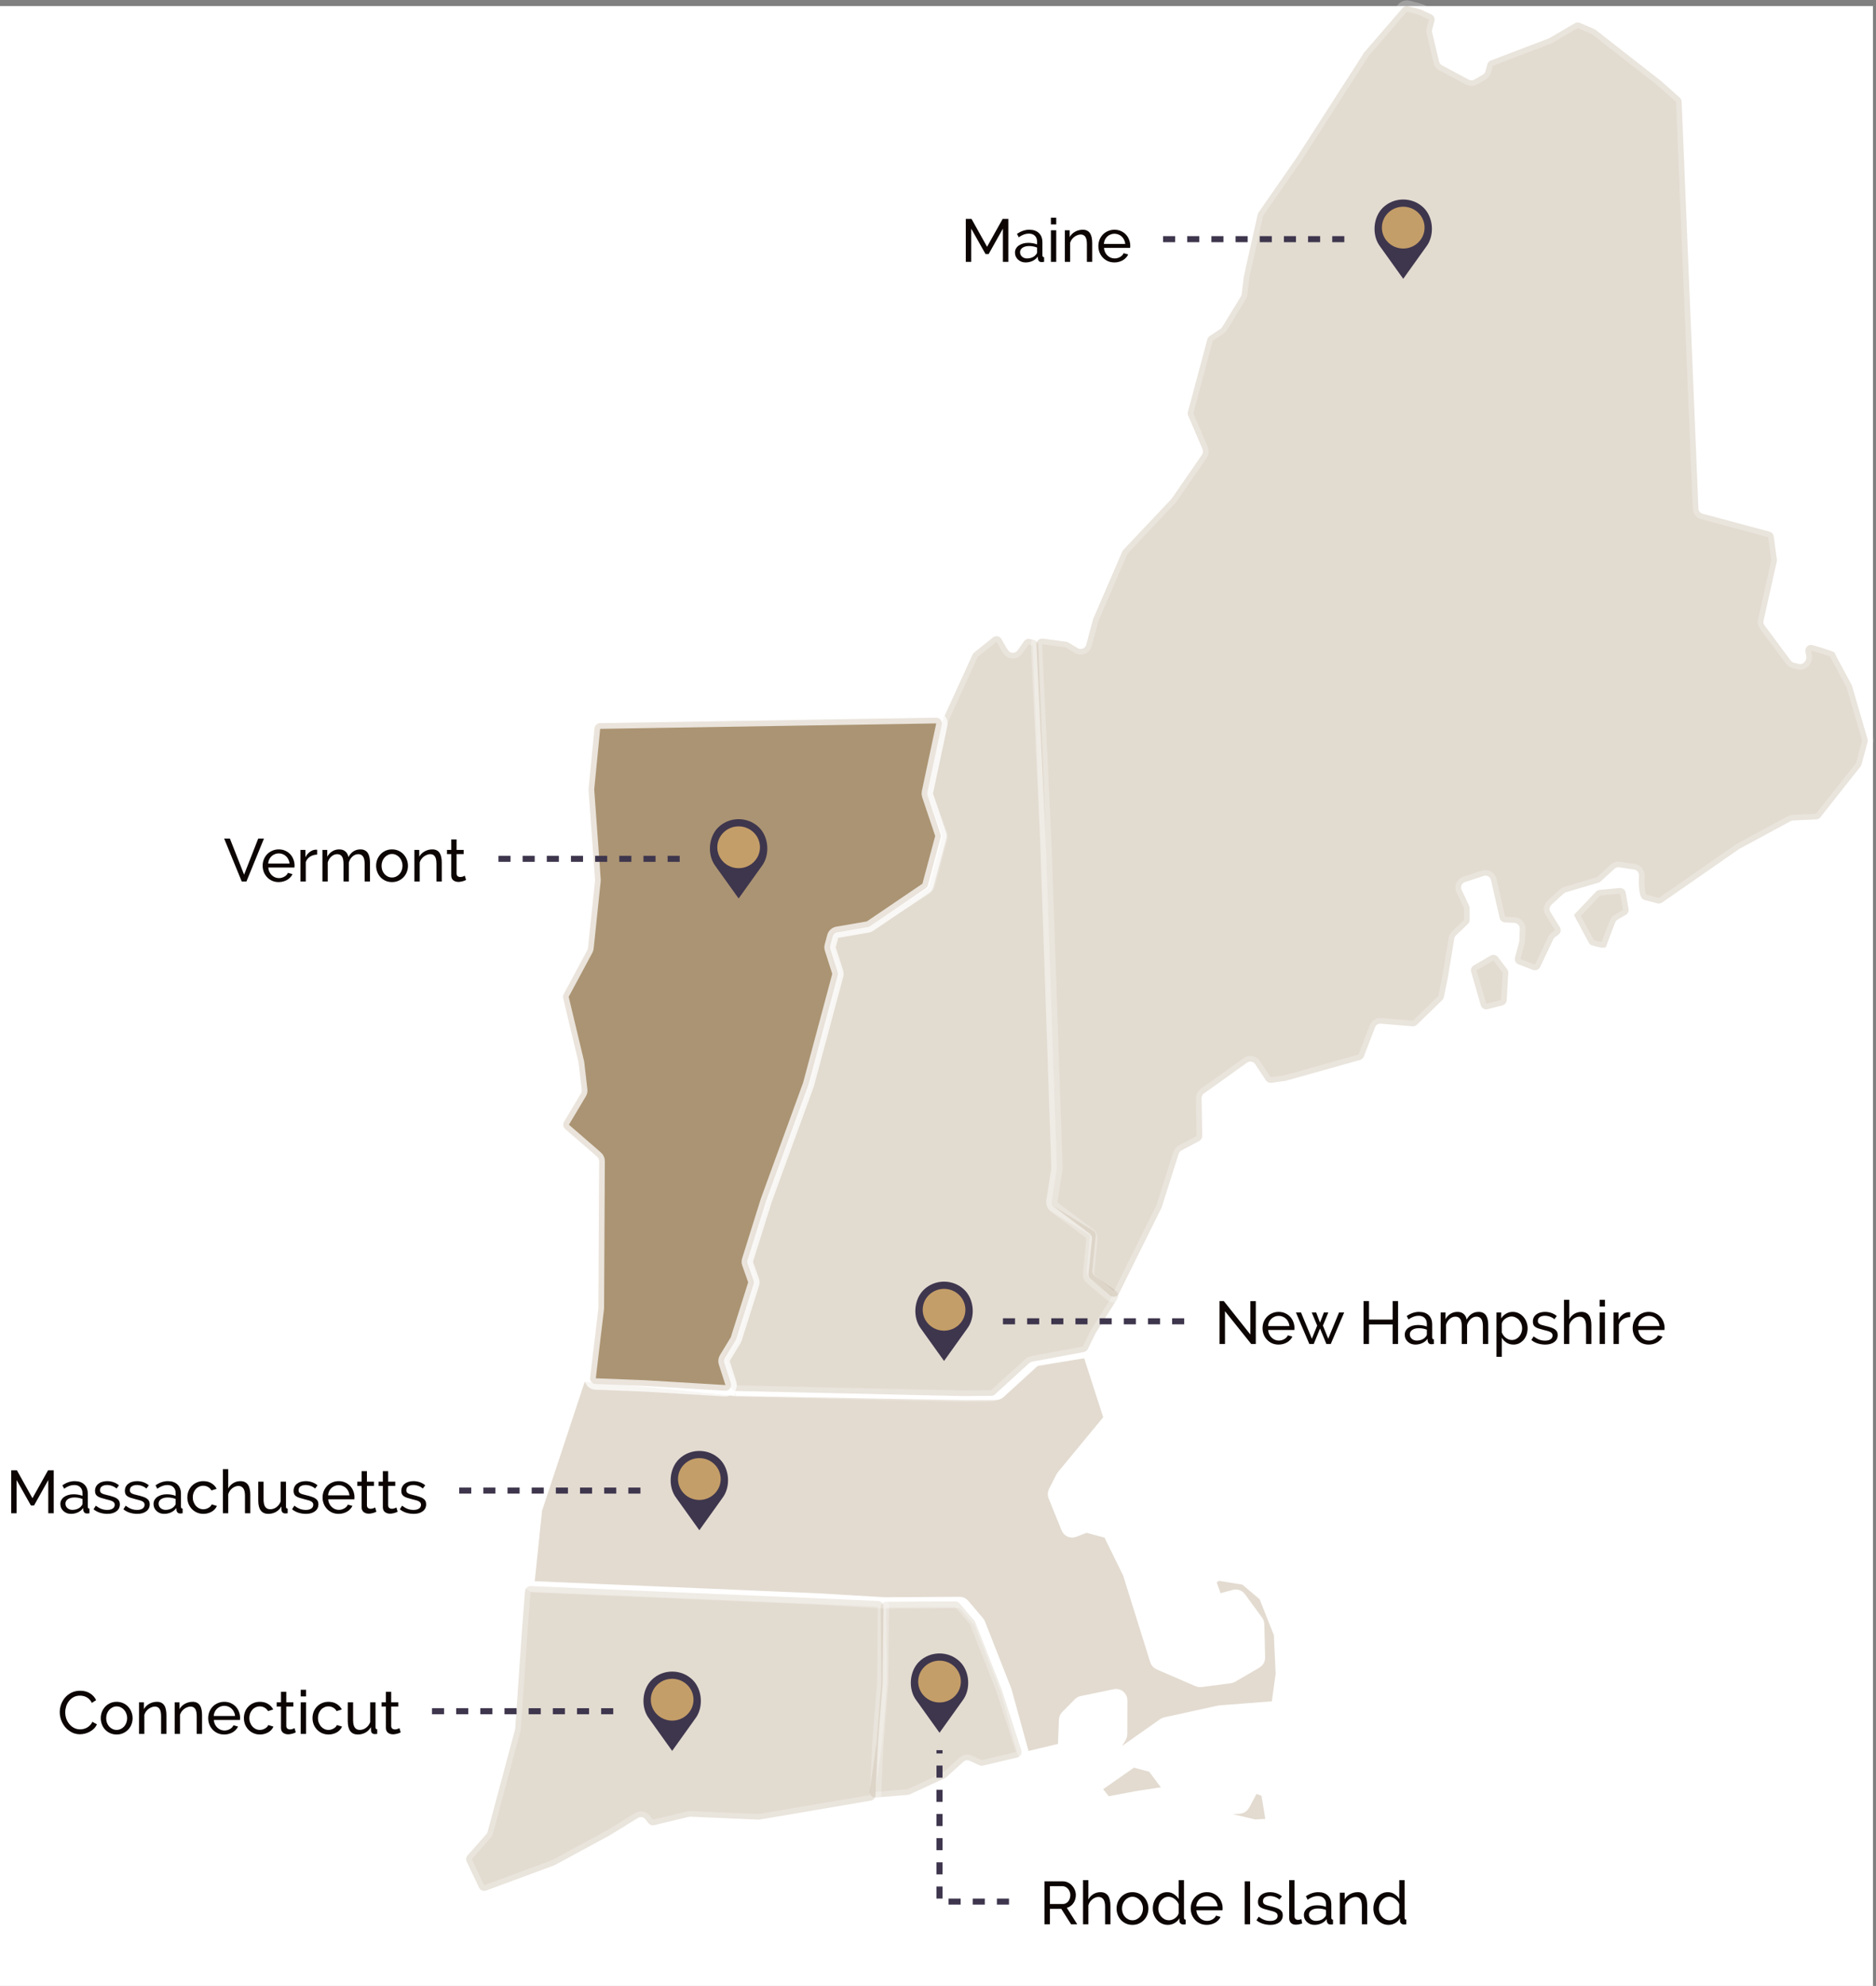
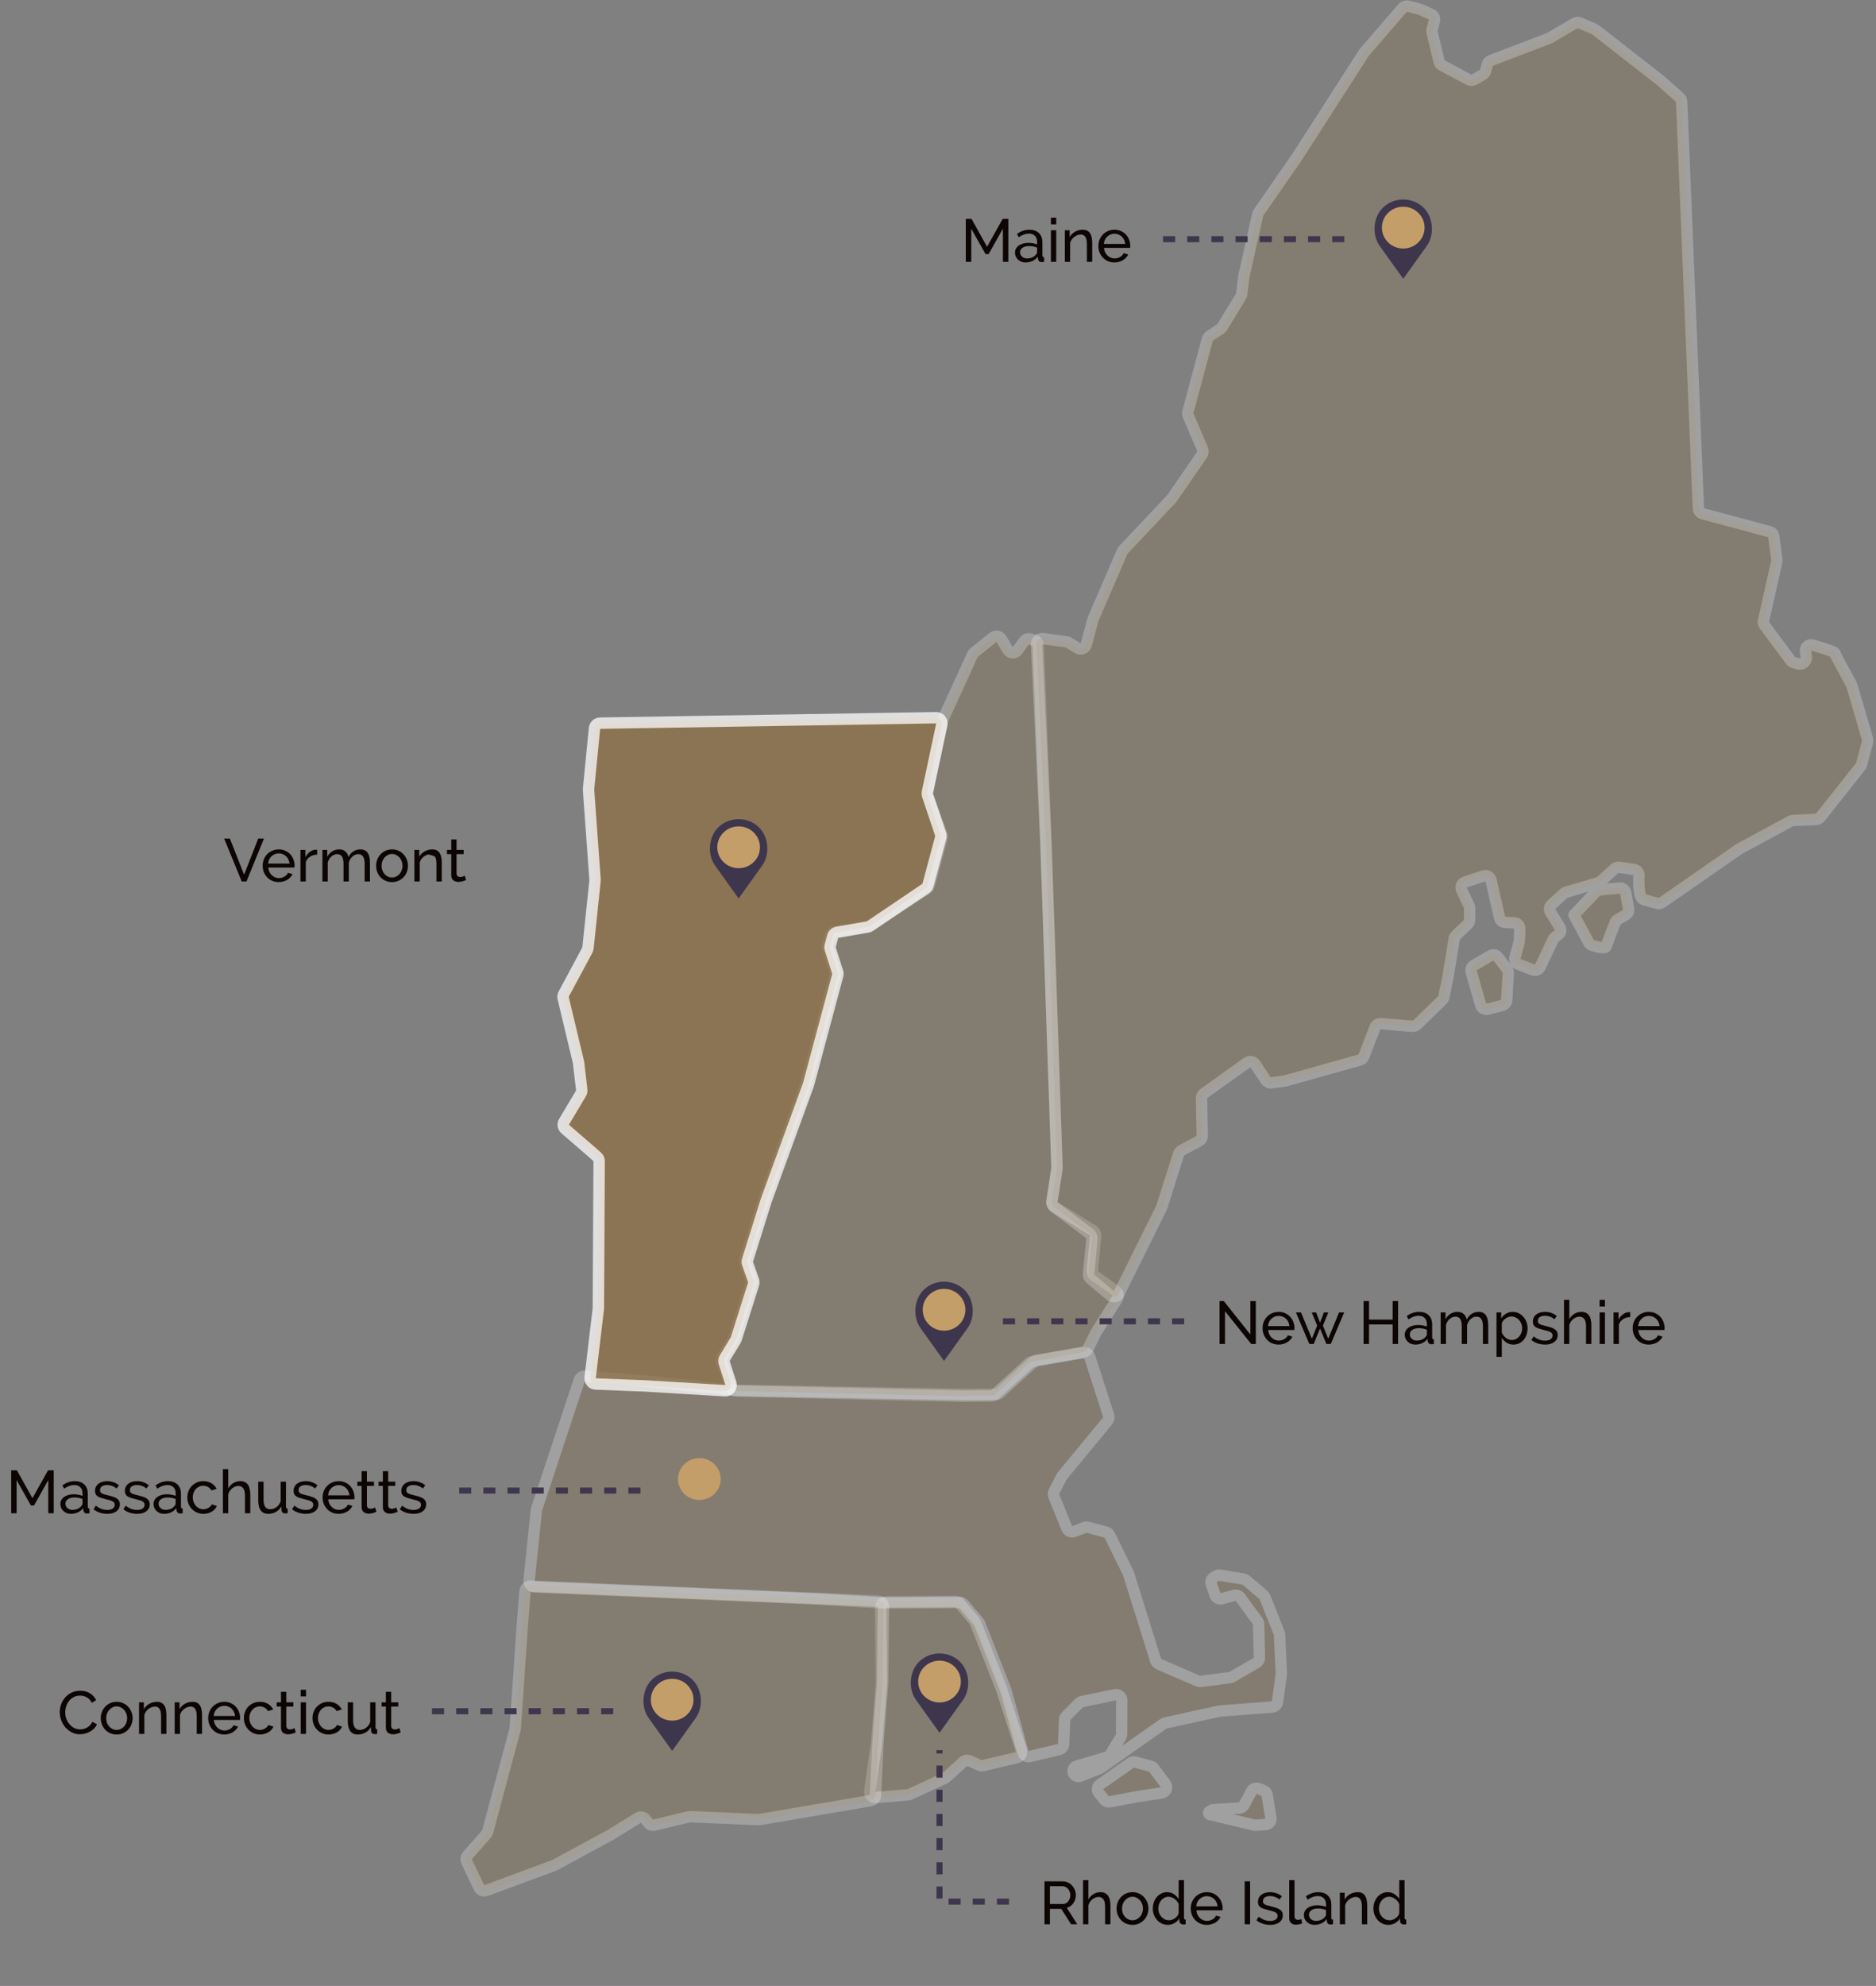
<svg xmlns="http://www.w3.org/2000/svg" width="621" height="657" viewBox="0 0 621 657" fill="none">
  <rect x="0" y="0" width="621" height="657" fill="#808080" stroke="none" />
-   <rect width="620" height="655" transform="translate(0 2)" fill="white" />
  <path opacity="0.25" d="M289.916 594.667C288.71 594.767 287.723 593.721 287.893 592.523L290.186 576.391L291.751 556.685L291.498 531.827C291.487 530.783 292.327 529.929 293.371 529.922L316.201 529.778C316.759 529.774 317.29 530.018 317.65 530.443L322.533 536.2C322.667 536.358 322.774 536.537 322.85 536.73L331.578 558.934L338.061 579.022C338.398 580.069 337.771 581.182 336.701 581.435L325.421 584.105C325.014 584.201 324.587 584.159 324.207 583.986L320.947 582.504C320.261 582.192 319.456 582.319 318.898 582.826L313.28 587.937C313.138 588.067 312.976 588.174 312.801 588.255L301.172 593.619C300.972 593.711 300.758 593.767 300.538 593.785L289.916 594.667Z" fill="#8F7045" stroke="white" stroke-width="3.77" stroke-linejoin="round" />
  <path opacity="0.25" d="M288.236 595.697C289.109 595.548 289.761 594.812 289.803 593.927L290.623 576.507L292.178 556.798L292.45 531.552C292.461 530.535 291.663 529.693 290.647 529.649L269.504 528.726L175.743 524.72C174.728 524.677 173.862 525.445 173.783 526.457L172.785 539.311L170.561 571.759C170.552 571.88 170.532 572 170.501 572.118L161.42 606.007C161.345 606.289 161.205 606.549 161.012 606.767L154.782 613.826C154.283 614.392 154.169 615.201 154.493 615.883L158.575 624.471C158.993 625.352 160.015 625.768 160.93 625.43L183.42 617.122C183.504 617.091 183.586 617.054 183.664 617.011L202.035 607.056L211.176 601.416C211.995 600.91 213.063 601.103 213.654 601.862L214.633 603.12C215.087 603.704 215.841 603.968 216.56 603.796L228.029 601.047C228.2 601.007 228.375 600.99 228.551 600.997L251.062 601.981C251.195 601.987 251.329 601.979 251.46 601.957L288.236 595.697Z" fill="#8F7045" stroke="white" stroke-width="3.77" stroke-linejoin="round" />
  <g opacity="0.25">
    <path d="M401.412 598.691C401.411 598.693 401.413 598.695 401.415 598.695L410.279 598.147C410.932 598.107 411.517 597.731 411.825 597.154L414.272 592.579C414.718 591.743 415.716 591.369 416.603 591.705L418.257 592.333C418.886 592.571 419.34 593.126 419.449 593.79L420.7 601.426C420.881 602.527 420.071 603.543 418.957 603.613L415.652 603.818C415.466 603.829 415.278 603.813 415.096 603.77L400.469 600.266C400.015 600.157 399.925 599.551 400.329 599.316L401.408 598.688M363.697 593.093C363.015 592.243 363.194 590.993 364.087 590.368L374.294 583.233C374.751 582.914 375.324 582.813 375.862 582.957L380.892 584.304C381.299 584.414 381.658 584.656 381.911 584.993L385.791 590.155C386.648 591.295 385.977 592.937 384.568 593.151L376.543 594.372L367.383 596.093C366.699 596.222 366 595.963 365.565 595.42L363.697 593.093ZM243.398 459.939L320.17 461.324L329.682 461.271C330.148 461.268 330.597 461.093 330.942 460.779L342.295 450.428C342.566 450.181 342.904 450.018 343.266 449.96L358.594 447.497C359.513 447.349 360.402 447.893 360.687 448.779L366.983 468.288C367.181 468.9 367.053 469.571 366.643 470.067L351.611 488.268C351.523 488.374 351.447 488.49 351.385 488.613L348.934 493.427C348.686 493.914 348.661 494.484 348.866 494.99L353.16 505.599C353.547 506.554 354.628 507.022 355.589 506.65L358.992 505.332C359.365 505.187 359.774 505.165 360.16 505.268L366.116 506.864C366.642 507.005 367.081 507.366 367.321 507.855L373.491 520.431C373.533 520.518 373.569 520.607 373.598 520.699L382.555 549.355C382.719 549.878 383.102 550.304 383.605 550.522L396.497 556.107C396.809 556.242 397.152 556.291 397.489 556.247L407.186 554.989C407.435 554.956 407.674 554.875 407.891 554.749L415.965 550.058C416.559 549.712 416.919 549.07 416.902 548.383L416.636 537.371C416.626 536.987 416.5 536.616 416.274 536.306L410.59 528.512C410.131 527.884 409.334 527.601 408.582 527.801L404.504 528.886C403.555 529.139 402.571 528.62 402.243 527.694L400.964 524.086C400.662 523.232 401.01 522.283 401.793 521.828L402.611 521.351C402.989 521.131 403.432 521.049 403.864 521.12L411.587 522.383C411.925 522.439 412.242 522.585 412.503 522.807L418.179 527.628C418.414 527.828 418.596 528.082 418.71 528.368L423.425 540.213C423.502 540.407 423.547 540.613 423.557 540.822L424.159 553.602C424.165 553.719 424.159 553.836 424.143 553.952L422.866 563.104C422.744 563.981 422.027 564.655 421.144 564.723L403.678 566.073L385.783 569.99C385.538 570.044 385.306 570.146 385.101 570.29L364.403 584.86C364.281 584.946 364.15 585.017 364.011 585.071L357.623 587.597C356.267 588.134 354.878 586.896 355.255 585.487C355.415 584.89 355.874 584.419 356.466 584.244L366.426 581.292C366.875 581.159 367.258 580.864 367.501 580.464L371.011 574.685C371.189 574.392 371.283 574.056 371.284 573.713L371.32 562.529C371.324 561.332 370.225 560.434 369.052 560.677L358.108 562.949C357.743 563.024 357.409 563.207 357.148 563.472L352.956 567.73C352.627 568.064 352.434 568.509 352.416 568.977L352.097 577.008C352.063 577.851 351.473 578.569 350.653 578.766L340.905 581.102C339.917 581.339 338.918 580.749 338.648 579.769L333.009 559.301L324.281 537.097C324.205 536.904 324.098 536.725 323.964 536.567L319.082 530.81C318.721 530.385 318.19 530.141 317.632 530.144L292.91 530.301L270.498 528.977L176.93 524.982C175.845 524.935 175.023 523.984 175.136 522.904L177.555 499.612C177.569 499.477 177.598 499.344 177.64 499.215L191.756 456.539C192.029 455.712 192.833 455.181 193.701 455.252L214.952 457.009L243.425 459.957" fill="#8F7045" />
    <path d="M243.398 459.939L320.17 461.324L329.682 461.271C330.148 461.268 330.597 461.093 330.942 460.779L342.295 450.428C342.566 450.181 342.904 450.018 343.266 449.96L358.594 447.497C359.513 447.349 360.402 447.893 360.687 448.779L366.983 468.288C367.181 468.9 367.053 469.571 366.643 470.067L351.611 488.268C351.523 488.374 351.447 488.49 351.385 488.613L348.934 493.427C348.686 493.914 348.661 494.484 348.866 494.99L353.16 505.599C353.547 506.554 354.628 507.022 355.589 506.65L358.992 505.332C359.365 505.187 359.774 505.165 360.16 505.268L366.116 506.864C366.642 507.005 367.081 507.366 367.321 507.855L373.491 520.431C373.533 520.518 373.569 520.607 373.598 520.699L382.555 549.355C382.719 549.878 383.102 550.304 383.605 550.522L396.497 556.107C396.809 556.242 397.151 556.291 397.489 556.247L407.186 554.989C407.435 554.956 407.674 554.875 407.891 554.749L415.964 550.058C416.559 549.712 416.919 549.07 416.902 548.383L416.636 537.371C416.626 536.987 416.5 536.616 416.274 536.306L410.59 528.512C410.131 527.884 409.334 527.601 408.582 527.801L404.504 528.886C403.555 529.139 402.571 528.62 402.243 527.694L400.964 524.086C400.662 523.232 401.01 522.283 401.793 521.828L402.611 521.351C402.989 521.131 403.432 521.049 403.864 521.12L411.587 522.383C411.925 522.439 412.242 522.585 412.503 522.807L418.179 527.628C418.414 527.828 418.596 528.082 418.71 528.368L423.425 540.213C423.502 540.407 423.547 540.613 423.557 540.822L424.159 553.602C424.165 553.719 424.159 553.836 424.143 553.952L422.866 563.104C422.744 563.981 422.027 564.655 421.144 564.723L403.678 566.073L385.783 569.99C385.538 570.044 385.306 570.146 385.101 570.29L364.403 584.86C364.281 584.946 364.15 585.017 364.011 585.071L357.623 587.597C356.267 588.134 354.878 586.896 355.255 585.487V585.487C355.415 584.89 355.874 584.42 356.466 584.244L366.426 581.292C366.875 581.159 367.258 580.864 367.501 580.464L371.011 574.685C371.189 574.392 371.283 574.056 371.284 573.713L371.32 562.529C371.324 561.332 370.225 560.434 369.052 560.677L358.108 562.949C357.743 563.024 357.409 563.207 357.148 563.472L352.956 567.73C352.627 568.064 352.434 568.509 352.416 568.977L352.097 577.008C352.063 577.851 351.473 578.569 350.653 578.766L340.905 581.102C339.917 581.339 338.918 580.749 338.648 579.769L333.009 559.301L324.281 537.097C324.205 536.904 324.098 536.725 323.964 536.567L319.082 530.81C318.721 530.385 318.19 530.141 317.632 530.144L292.91 530.301L270.498 528.977L176.93 524.982C175.845 524.935 175.023 523.984 175.136 522.904L177.555 499.612C177.569 499.477 177.598 499.344 177.64 499.215L191.756 456.539C192.029 455.712 192.833 455.181 193.701 455.252L214.952 457.009L243.425 459.957M376.543 594.372L384.568 593.151C385.977 592.937 386.648 591.295 385.791 590.155L381.911 584.993C381.658 584.656 381.299 584.414 380.892 584.304L375.862 582.957C375.324 582.813 374.751 582.914 374.294 583.233L364.087 590.368C363.194 590.993 363.015 592.243 363.697 593.093L365.565 595.42C366 595.963 366.699 596.222 367.383 596.093L376.543 594.372ZM401.408 598.688L400.329 599.316C399.926 599.551 400.015 600.157 400.469 600.266L415.096 603.77C415.278 603.813 415.466 603.829 415.652 603.818L418.957 603.613C420.071 603.543 420.881 602.527 420.7 601.426L419.449 593.79C419.34 593.126 418.886 592.571 418.257 592.333L416.603 591.705C415.716 591.369 414.718 591.743 414.272 592.579L411.825 597.154C411.517 597.731 410.932 598.107 410.279 598.147L401.415 598.695C401.413 598.695 401.411 598.693 401.412 598.691V598.691C401.412 598.689 401.41 598.687 401.408 598.688Z" stroke="white" stroke-width="3.77" />
  </g>
  <path opacity="0.25" d="M358.757 447.295C359.342 447.186 359.841 446.808 360.104 446.275L362.736 440.928L369.87 429.621C370.403 428.778 370.186 427.666 369.376 427.084L362.346 422.036C361.799 421.644 361.503 420.989 361.569 420.32L362.699 408.891C362.77 408.175 362.426 407.48 361.813 407.102L349.113 399.268C348.468 398.87 348.124 398.126 348.239 397.377L349.884 386.651C349.902 386.536 349.909 386.418 349.905 386.301L346.233 278.792L343.701 213.499C343.669 212.674 343.104 211.965 342.306 211.751L341.02 211.407C340.26 211.203 339.453 211.494 338.997 212.135L336.826 215.186C336.071 216.247 334.493 216.241 333.746 215.175L333.259 214.479L331.507 211.42C330.931 210.415 329.593 210.162 328.69 210.888L322.463 215.895C322.235 216.079 322.052 216.314 321.93 216.581L312.099 238.085C312.041 238.211 311.998 238.344 311.969 238.48L306.986 262.109C306.913 262.453 306.938 262.811 307.058 263.141L311.753 276.072C311.885 276.435 311.902 276.83 311.802 277.203L307.584 292.944C307.462 293.4 307.174 293.793 306.776 294.046L287.555 306.292C287.336 306.431 287.091 306.524 286.834 306.564L276.303 308.214C275.566 308.33 274.967 308.869 274.774 309.589L273.949 312.666C273.856 313.015 273.865 313.384 273.975 313.728L276.42 321.382C276.53 321.726 276.539 322.095 276.446 322.444L266.761 358.587L252.764 396.958L246.582 416.646C246.459 417.036 246.467 417.456 246.605 417.842L248.572 423.373C248.71 423.76 248.718 424.182 248.594 424.574L242.845 442.728C242.8 442.872 242.737 443.011 242.658 443.14L239.077 449.02C238.78 449.507 238.72 450.103 238.913 450.64L241.901 458.927C242.165 459.66 242.853 460.154 243.632 460.172L318.569 461.853L328.085 461.79C328.551 461.787 328.998 461.612 329.342 461.299L340.712 450.94C340.972 450.703 341.292 450.544 341.637 450.48L358.757 447.295Z" fill="#8F7045" stroke="white" stroke-width="3.77" stroke-linejoin="round" />
  <path opacity="0.75" d="M197.146 457.858C196.047 457.815 195.218 456.844 195.348 455.752L198.075 432.837L198.333 384.145C198.336 383.603 198.106 383.086 197.701 382.726L196.083 381.289L187.094 373.512C186.402 372.914 186.24 371.906 186.708 371.121L192.313 361.73C192.525 361.374 192.614 360.958 192.567 360.546L191.515 351.517L186.42 330.219C186.313 329.77 186.374 329.297 186.593 328.889L194.426 314.3C194.542 314.084 194.615 313.848 194.64 313.605L196.967 291.382C196.979 291.271 196.981 291.16 196.973 291.049L194.819 261.315C194.811 261.208 194.813 261.101 194.823 260.994L196.794 240.937C196.888 239.984 197.682 239.253 198.639 239.237L309.884 237.435C311.095 237.415 312.01 238.527 311.758 239.712L306.988 262.121C306.918 262.451 306.937 262.793 307.045 263.113L311.356 275.967C311.473 276.318 311.485 276.696 311.389 277.054L307.157 292.849C307.04 293.287 306.768 293.668 306.393 293.922L288.002 306.381C287.78 306.532 287.529 306.633 287.265 306.678L277.157 308.422C276.433 308.547 275.847 309.082 275.657 309.792L274.824 312.9C274.731 313.248 274.74 313.617 274.849 313.961L277.288 321.602C277.398 321.946 277.407 322.315 277.313 322.663L267.628 358.807L253.632 397.178L247.459 416.87C247.337 417.26 247.345 417.678 247.481 418.063L249.441 423.594C249.578 423.981 249.585 424.402 249.462 424.793L243.71 442.959C243.665 443.103 243.602 443.241 243.524 443.369L239.932 449.278C239.648 449.745 239.581 450.313 239.749 450.834L241.935 457.635C242.341 458.897 241.351 460.173 240.027 460.094L213.51 458.498L197.146 457.858Z" fill="#8F7045" stroke="white" stroke-width="3.77" stroke-linejoin="round" />
  <path opacity="0.25" d="M607.048 215.751C607.471 215.985 607.662 216.809 607.892 217.234L612.912 226.535C612.975 226.652 613.026 226.775 613.063 226.903L618.185 244.476C618.282 244.807 618.285 245.159 618.196 245.492L616.21 252.903C616.144 253.151 616.027 253.383 615.868 253.585L602.585 270.366C602.247 270.793 601.74 271.053 601.195 271.079L593.55 271.436C593.267 271.45 592.991 271.526 592.742 271.661L575.735 280.843L550.189 298.584C549.733 298.9 549.162 299 548.626 298.856L544.262 297.687C542.402 297.189 542.401 292.424 542.552 289.737C542.609 288.72 541.897 287.799 540.889 287.652L535.972 286.936C535.412 286.854 534.845 287.028 534.428 287.41L529.868 291.581C529.657 291.774 529.405 291.916 529.131 291.997L518.353 295.192C518.079 295.273 517.828 295.415 517.617 295.608L513.551 299.327C512.882 299.939 512.743 300.941 513.221 301.711L516.334 306.735C516.858 307.58 516.634 308.688 515.824 309.264L514.794 309.996C514.532 310.183 514.322 310.433 514.184 310.723L509.816 319.91C509.393 320.8 508.357 321.214 507.438 320.861L502.644 319.02C501.743 318.674 501.249 317.704 501.499 316.772L502.878 311.626C502.915 311.49 502.936 311.349 502.941 311.208L503.087 307.259C503.125 306.228 502.328 305.358 501.297 305.306L498.162 305.15C497.318 305.108 496.606 304.51 496.418 303.686L493.561 291.15C493.314 290.067 492.189 289.431 491.134 289.778L484.945 291.815C483.868 292.17 483.346 293.389 483.832 294.414L486.296 299.607C486.415 299.859 486.477 300.134 486.478 300.412L486.485 304.333C486.486 304.85 486.274 305.345 485.899 305.702L481.958 309.453C481.66 309.736 481.464 310.108 481.397 310.513L479.288 323.33L477.957 329.864C477.881 330.236 477.696 330.576 477.424 330.84L469.027 339.002C468.636 339.382 468.099 339.574 467.555 339.529L457.094 338.65C456.259 338.579 455.478 339.069 455.177 339.851L451.452 349.527C451.238 350.082 450.774 350.504 450.201 350.665L425.487 357.588L420.873 358.219C420.157 358.317 419.448 357.997 419.048 357.395L415.478 352.029C414.888 351.141 413.68 350.92 412.813 351.539L398.532 361.746C398.027 362.107 397.732 362.694 397.743 363.315L397.976 375.756C397.99 376.465 397.604 377.121 396.979 377.455L391.084 380.598C390.65 380.829 390.324 381.221 390.175 381.69L384.56 399.358C384.531 399.449 384.495 399.538 384.452 399.624L370.413 427.923C369.872 429.014 368.454 429.313 367.518 428.534L361 423.105C360.52 422.705 360.269 422.094 360.33 421.473L361.471 409.836C361.536 409.181 361.254 408.54 360.728 408.145L348.933 399.279C348.378 398.861 348.097 398.172 348.202 397.486L349.866 386.64C349.884 386.525 349.89 386.407 349.886 386.29L346.215 278.781L343.1 213.243C343.044 212.069 344.065 211.131 345.23 211.285L352.927 212.303C353.183 212.337 353.43 212.423 353.651 212.557L356.773 214.436C357.848 215.082 359.242 214.519 359.566 213.308L361.806 204.95C361.83 204.861 361.86 204.775 361.896 204.69L371.495 182.466C371.582 182.264 371.704 182.079 371.855 181.92L387.757 165.077C387.822 165.008 387.883 164.933 387.937 164.854L397.896 150.433C398.264 149.9 398.333 149.216 398.078 148.62L393.313 137.488C393.147 137.1 393.116 136.667 393.225 136.258L399.656 112.258C399.775 111.814 400.052 111.429 400.434 111.175L404.011 108.8C404.24 108.648 404.434 108.447 404.577 108.212L410.772 98.059C410.912 97.829 411.001 97.573 411.034 97.306L411.761 91.367L416.318 70.974C416.371 70.736 416.47 70.51 416.609 70.31L429.275 52.067L451.595 17.337L464.284 2.653C464.756 2.106 465.5 1.877 466.198 2.064L470.105 3.111C470.205 3.138 470.303 3.173 470.397 3.216L473.778 4.754C474.617 5.135 475.057 6.067 474.819 6.957L474.068 9.76C473.986 10.063 473.982 10.381 474.055 10.686L476.373 20.392C476.498 20.917 476.842 21.363 477.318 21.617L486.209 26.365C486.786 26.672 487.481 26.66 488.045 26.331L490.866 24.689C491.296 24.439 491.61 24.029 491.739 23.548L492.341 21.299C492.498 20.715 492.925 20.242 493.49 20.026L512.628 12.728C512.723 12.691 512.816 12.647 512.904 12.596L521.322 7.697C521.837 7.397 522.463 7.358 523.011 7.592L527.752 9.618C527.902 9.682 528.043 9.765 528.172 9.866L549.878 26.816L556.033 32.304C556.414 32.644 556.64 33.123 556.662 33.633L562.213 168.21C562.247 169.034 562.812 169.74 563.608 169.953L585.765 175.89C586.5 176.087 587.044 176.705 587.145 177.459L588.176 185.106C588.205 185.327 588.196 185.552 588.147 185.769L583.771 205.351C583.652 205.886 583.771 206.447 584.099 206.887L592.76 218.524C593.013 218.865 593.374 219.11 593.784 219.22L595.378 219.647C596.125 219.847 596.92 219.57 597.38 218.948L597.589 218.666C597.893 218.257 598.017 217.742 597.935 217.24L597.654 215.518C597.433 214.167 598.677 213.043 599.993 213.418C602.534 214.142 606.027 215.189 607.048 215.751ZM486.996 321.535C486.757 320.705 487.112 319.819 487.859 319.384L493.41 316.153C494.233 315.674 495.283 315.884 495.859 316.642L498.894 320.638C499.166 320.996 499.301 321.439 499.275 321.887L498.755 330.882C498.708 331.7 498.138 332.393 497.345 332.598L492.456 333.864C491.468 334.12 490.456 333.542 490.173 332.561L486.996 321.535ZM521.013 302.684C521.014 302.683 521.016 302.683 521.016 302.684L525.935 311.874C526.155 312.285 526.517 312.6 526.961 312.742C528.363 313.189 531.449 314.048 531.718 313.041C532.006 311.966 533.987 306.908 534.679 305.15C534.834 304.757 535.116 304.431 535.481 304.218L538.182 302.646C538.865 302.249 539.228 301.468 539.09 300.69L538.146 295.339C537.975 294.372 537.09 293.698 536.113 293.79L529.489 294.414C529.035 294.457 528.611 294.663 528.297 294.995L521.016 302.686C521.015 302.687 521.013 302.686 521.013 302.684Z" fill="#8F7045" stroke="white" stroke-width="3.77" stroke-linejoin="round" />
  <path d="M317.719 549.692C315.924 547.956 313.538 547 311.001 547C308.463 547 306.077 547.956 304.283 549.692C300.962 552.903 300.55 558.946 303.389 562.607L311.001 573.24L318.601 562.622C321.452 558.946 321.04 552.903 317.719 549.692Z" fill="#3E364D" />
  <ellipse cx="311.002" cy="556.303" rx="7.064" ry="6.918" fill="#C49E68" />
  <path d="M334 629.095H311V579" stroke="#3E364D" stroke-width="2" stroke-dasharray="4 4" />
  <path d="M345.747 636.595V622.395H351.827C352.454 622.395 353.027 622.529 353.547 622.795C354.08 623.049 354.534 623.395 354.907 623.835C355.294 624.262 355.594 624.749 355.807 625.295C356.02 625.829 356.127 626.375 356.127 626.935C356.127 627.429 356.054 627.909 355.907 628.375C355.774 628.829 355.574 629.242 355.307 629.615C355.054 629.989 354.74 630.309 354.367 630.575C354.007 630.842 353.6 631.035 353.147 631.155L356.587 636.595H354.547L351.307 631.495H347.547V636.595H345.747ZM347.547 629.895H351.847C352.22 629.895 352.554 629.815 352.847 629.655C353.154 629.495 353.414 629.282 353.627 629.015C353.84 628.735 354.007 628.415 354.127 628.055C354.247 627.695 354.307 627.322 354.307 626.935C354.307 626.535 354.234 626.162 354.087 625.815C353.954 625.455 353.767 625.142 353.527 624.875C353.3 624.595 353.027 624.382 352.707 624.235C352.4 624.075 352.074 623.995 351.727 623.995H347.547V629.895ZM367.574 636.595H365.814V630.755C365.814 629.675 365.627 628.875 365.254 628.355C364.88 627.822 364.334 627.555 363.614 627.555C363.267 627.555 362.92 627.629 362.574 627.775C362.227 627.909 361.9 628.095 361.594 628.335C361.3 628.575 361.034 628.862 360.794 629.195C360.567 629.529 360.394 629.895 360.274 630.295V636.595H358.514V621.995H360.274V628.395C360.687 627.635 361.247 627.042 361.954 626.615C362.66 626.189 363.434 625.975 364.274 625.975C364.887 625.975 365.407 626.089 365.834 626.315C366.26 626.542 366.6 626.849 366.854 627.235C367.107 627.622 367.287 628.089 367.394 628.635C367.514 629.169 367.574 629.742 367.574 630.355V636.595ZM374.871 636.795C374.084 636.795 373.364 636.649 372.711 636.355C372.071 636.062 371.517 635.669 371.051 635.175C370.597 634.682 370.244 634.109 369.991 633.455C369.737 632.802 369.611 632.115 369.611 631.395C369.611 630.662 369.737 629.969 369.991 629.315C370.257 628.662 370.617 628.089 371.071 627.595C371.537 627.102 372.091 626.709 372.731 626.415C373.384 626.122 374.097 625.975 374.871 625.975C375.644 625.975 376.357 626.122 377.011 626.415C377.664 626.709 378.217 627.102 378.671 627.595C379.137 628.089 379.497 628.662 379.751 629.315C380.017 629.969 380.151 630.662 380.151 631.395C380.151 632.115 380.024 632.802 379.771 633.455C379.517 634.109 379.157 634.682 378.691 635.175C378.224 635.669 377.664 636.062 377.011 636.355C376.371 636.649 375.657 636.795 374.871 636.795ZM371.411 631.415C371.411 631.962 371.497 632.469 371.671 632.935C371.857 633.402 372.104 633.809 372.411 634.155C372.731 634.502 373.097 634.775 373.511 634.975C373.937 635.175 374.391 635.275 374.871 635.275C375.351 635.275 375.797 635.175 376.211 634.975C376.637 634.775 377.011 634.502 377.331 634.155C377.651 633.795 377.897 633.382 378.071 632.915C378.257 632.435 378.351 631.922 378.351 631.375C378.351 630.842 378.257 630.342 378.071 629.875C377.897 629.395 377.651 628.982 377.331 628.635C377.011 628.275 376.637 627.995 376.211 627.795C375.797 627.595 375.351 627.495 374.871 627.495C374.391 627.495 373.937 627.602 373.511 627.815C373.097 628.015 372.731 628.295 372.411 628.655C372.104 629.002 371.857 629.415 371.671 629.895C371.497 630.362 371.411 630.869 371.411 631.415ZM386.583 636.795C385.863 636.795 385.197 636.649 384.583 636.355C383.97 636.062 383.443 635.669 383.003 635.175C382.563 634.682 382.217 634.109 381.963 633.455C381.723 632.802 381.603 632.115 381.603 631.395C381.603 630.662 381.717 629.969 381.943 629.315C382.183 628.649 382.51 628.069 382.923 627.575C383.35 627.082 383.85 626.695 384.423 626.415C385.01 626.122 385.65 625.975 386.343 625.975C387.183 625.975 387.93 626.195 388.583 626.635C389.25 627.075 389.777 627.609 390.163 628.235V621.995H391.923V634.435C391.923 634.849 392.11 635.062 392.483 635.075V636.595C392.297 636.622 392.143 636.642 392.023 636.655C391.917 636.669 391.81 636.675 391.703 636.675C391.357 636.675 391.05 636.562 390.783 636.335C390.53 636.095 390.403 635.822 390.403 635.515V634.635C389.99 635.315 389.437 635.849 388.743 636.235C388.063 636.609 387.343 636.795 386.583 636.795ZM387.003 635.275C387.323 635.275 387.65 635.215 387.983 635.095C388.33 634.975 388.65 634.809 388.943 634.595C389.25 634.382 389.51 634.135 389.723 633.855C389.95 633.562 390.097 633.255 390.163 632.935V629.935C390.043 629.602 389.863 629.289 389.623 628.995C389.383 628.689 389.11 628.429 388.803 628.215C388.51 627.989 388.19 627.815 387.843 627.695C387.51 627.562 387.177 627.495 386.843 627.495C386.323 627.495 385.85 627.609 385.423 627.835C385.01 628.049 384.65 628.342 384.343 628.715C384.05 629.075 383.823 629.495 383.663 629.975C383.503 630.442 383.423 630.922 383.423 631.415C383.423 631.935 383.517 632.435 383.703 632.915C383.89 633.382 384.143 633.789 384.463 634.135C384.783 634.482 385.157 634.762 385.583 634.975C386.023 635.175 386.497 635.275 387.003 635.275ZM399.481 636.795C398.695 636.795 397.975 636.655 397.321 636.375C396.668 636.082 396.108 635.689 395.641 635.195C395.175 634.702 394.808 634.129 394.541 633.475C394.288 632.809 394.161 632.109 394.161 631.375C394.161 630.642 394.288 629.949 394.541 629.295C394.808 628.642 395.175 628.069 395.641 627.575C396.121 627.082 396.688 626.695 397.341 626.415C397.995 626.122 398.715 625.975 399.501 625.975C400.288 625.975 401.001 626.122 401.641 626.415C402.295 626.709 402.848 627.102 403.301 627.595C403.755 628.075 404.101 628.642 404.341 629.295C404.595 629.935 404.721 630.602 404.721 631.295C404.721 631.442 404.715 631.575 404.701 631.695C404.701 631.815 404.695 631.909 404.681 631.975H396.021C396.061 632.495 396.181 632.969 396.381 633.395C396.581 633.822 396.841 634.189 397.161 634.495C397.481 634.802 397.841 635.042 398.241 635.215C398.655 635.389 399.088 635.475 399.541 635.475C399.861 635.475 400.175 635.435 400.481 635.355C400.788 635.262 401.075 635.142 401.341 634.995C401.608 634.849 401.841 634.669 402.041 634.455C402.255 634.242 402.415 634.002 402.521 633.735L404.041 634.155C403.868 634.542 403.628 634.895 403.321 635.215C403.028 635.535 402.681 635.815 402.281 636.055C401.895 636.282 401.461 636.462 400.981 636.595C400.501 636.729 400.001 636.795 399.481 636.795ZM403.061 630.675C403.021 630.182 402.895 629.729 402.681 629.315C402.481 628.889 402.221 628.529 401.901 628.235C401.595 627.942 401.235 627.715 400.821 627.555C400.408 627.382 399.968 627.295 399.501 627.295C399.035 627.295 398.595 627.382 398.181 627.555C397.768 627.715 397.401 627.949 397.081 628.255C396.775 628.549 396.521 628.902 396.321 629.315C396.135 629.729 396.021 630.182 395.981 630.675H403.061ZM412.016 636.595V622.395H413.816V636.595H412.016ZM420.494 636.795C419.654 636.795 418.827 636.669 418.014 636.415C417.201 636.149 416.501 635.769 415.914 635.275L416.674 634.095C417.287 634.562 417.901 634.915 418.514 635.155C419.127 635.382 419.774 635.495 420.454 635.495C421.214 635.495 421.814 635.349 422.254 635.055C422.707 634.749 422.934 634.322 422.934 633.775C422.934 633.522 422.874 633.309 422.754 633.135C422.634 632.949 422.454 632.789 422.214 632.655C421.974 632.522 421.667 632.402 421.294 632.295C420.921 632.189 420.487 632.075 419.994 631.955C419.367 631.795 418.827 631.642 418.374 631.495C417.921 631.349 417.547 631.175 417.254 630.975C416.961 630.775 416.747 630.535 416.614 630.255C416.481 629.975 416.414 629.629 416.414 629.215C416.414 628.695 416.514 628.235 416.714 627.835C416.927 627.422 417.214 627.082 417.574 626.815C417.934 626.535 418.354 626.329 418.834 626.195C419.327 626.049 419.854 625.975 420.414 625.975C421.201 625.975 421.934 626.102 422.614 626.355C423.294 626.609 423.867 626.942 424.334 627.355L423.534 628.415C423.094 628.029 422.601 627.742 422.054 627.555C421.507 627.355 420.947 627.255 420.374 627.255C419.734 627.255 419.187 627.395 418.734 627.675C418.294 627.942 418.074 628.375 418.074 628.975C418.074 629.215 418.114 629.415 418.194 629.575C418.287 629.735 418.434 629.875 418.634 629.995C418.834 630.115 419.087 630.222 419.394 630.315C419.714 630.409 420.094 630.509 420.534 630.615C421.227 630.775 421.827 630.942 422.334 631.115C422.854 631.275 423.281 631.469 423.614 631.695C423.961 631.922 424.214 632.189 424.374 632.495C424.547 632.802 424.634 633.175 424.634 633.615C424.634 634.589 424.261 635.362 423.514 635.935C422.767 636.509 421.761 636.795 420.494 636.795ZM426.757 621.995H428.517V633.895C428.517 634.282 428.617 634.589 428.817 634.815C429.03 635.029 429.324 635.135 429.697 635.135C429.844 635.135 430.017 635.115 430.217 635.075C430.417 635.022 430.604 634.962 430.777 634.895L431.057 636.315C430.764 636.435 430.417 636.535 430.017 636.615C429.617 636.695 429.264 636.735 428.957 636.735C428.277 636.735 427.737 636.542 427.337 636.155C426.95 635.769 426.757 635.229 426.757 634.535V621.995ZM435.12 636.795C434.626 636.795 434.166 636.715 433.74 636.555C433.313 636.382 432.94 636.149 432.62 635.855C432.313 635.562 432.066 635.222 431.88 634.835C431.706 634.435 431.62 634.002 431.62 633.535C431.62 633.055 431.726 632.622 431.94 632.235C432.153 631.835 432.453 631.495 432.84 631.215C433.24 630.935 433.706 630.715 434.24 630.555C434.786 630.395 435.38 630.315 436.02 630.315C436.526 630.315 437.04 630.362 437.56 630.455C438.08 630.549 438.54 630.675 438.94 630.835V629.995C438.94 629.142 438.7 628.475 438.22 627.995C437.74 627.502 437.06 627.255 436.18 627.255C435.126 627.255 434.02 627.662 432.86 628.475L432.28 627.335C433.626 626.429 434.98 625.975 436.34 625.975C437.713 625.975 438.78 626.342 439.54 627.075C440.313 627.809 440.7 628.842 440.7 630.175V634.435C440.7 634.849 440.886 635.062 441.26 635.075V636.595C441.073 636.622 440.92 636.642 440.8 636.655C440.68 636.669 440.553 636.675 440.42 636.675C440.073 636.675 439.793 636.575 439.58 636.375C439.38 636.162 439.26 635.909 439.22 635.615L439.18 634.875C438.713 635.502 438.12 635.982 437.4 636.315C436.693 636.635 435.933 636.795 435.12 636.795ZM435.58 635.475C436.206 635.475 436.786 635.362 437.32 635.135C437.866 634.895 438.28 634.582 438.56 634.195C438.813 633.942 438.94 633.682 438.94 633.415V631.875C438.086 631.542 437.2 631.375 436.28 631.375C435.4 631.375 434.68 631.562 434.12 631.935C433.573 632.309 433.3 632.795 433.3 633.395C433.3 633.689 433.353 633.962 433.46 634.215C433.58 634.469 433.74 634.689 433.94 634.875C434.153 635.062 434.4 635.209 434.68 635.315C434.96 635.422 435.26 635.475 435.58 635.475ZM452.574 636.595H450.814V630.755C450.814 629.635 450.64 628.822 450.294 628.315C449.96 627.809 449.447 627.555 448.754 627.555C448.394 627.555 448.034 627.629 447.674 627.775C447.314 627.909 446.974 628.095 446.654 628.335C446.334 628.575 446.054 628.862 445.814 629.195C445.574 629.529 445.394 629.895 445.274 630.295V636.595H443.514V626.155H445.114V628.395C445.527 627.662 446.12 627.075 446.894 626.635C447.68 626.195 448.534 625.975 449.454 625.975C450.054 625.975 450.554 626.089 450.954 626.315C451.354 626.529 451.674 626.835 451.914 627.235C452.154 627.622 452.32 628.082 452.414 628.615C452.52 629.149 452.574 629.729 452.574 630.355V636.595ZM459.611 636.795C458.891 636.795 458.224 636.649 457.611 636.355C456.997 636.062 456.471 635.669 456.031 635.175C455.591 634.682 455.244 634.109 454.991 633.455C454.751 632.802 454.631 632.115 454.631 631.395C454.631 630.662 454.744 629.969 454.971 629.315C455.211 628.649 455.537 628.069 455.951 627.575C456.377 627.082 456.877 626.695 457.451 626.415C458.037 626.122 458.677 625.975 459.371 625.975C460.211 625.975 460.957 626.195 461.611 626.635C462.277 627.075 462.804 627.609 463.191 628.235V621.995H464.951V634.435C464.951 634.849 465.137 635.062 465.511 635.075V636.595C465.324 636.622 465.171 636.642 465.051 636.655C464.944 636.669 464.837 636.675 464.731 636.675C464.384 636.675 464.077 636.562 463.811 636.335C463.557 636.095 463.431 635.822 463.431 635.515V634.635C463.017 635.315 462.464 635.849 461.771 636.235C461.091 636.609 460.371 636.795 459.611 636.795ZM460.031 635.275C460.351 635.275 460.677 635.215 461.011 635.095C461.357 634.975 461.677 634.809 461.971 634.595C462.277 634.382 462.537 634.135 462.751 633.855C462.977 633.562 463.124 633.255 463.191 632.935V629.935C463.071 629.602 462.891 629.289 462.651 628.995C462.411 628.689 462.137 628.429 461.831 628.215C461.537 627.989 461.217 627.815 460.871 627.695C460.537 627.562 460.204 627.495 459.871 627.495C459.351 627.495 458.877 627.609 458.451 627.835C458.037 628.049 457.677 628.342 457.371 628.715C457.077 629.075 456.851 629.495 456.691 629.975C456.531 630.442 456.451 630.922 456.451 631.415C456.451 631.935 456.544 632.435 456.731 632.915C456.917 633.382 457.171 633.789 457.491 634.135C457.811 634.482 458.184 634.762 458.611 634.975C459.051 635.175 459.524 635.275 460.031 635.275Z" fill="#0C0503" />
  <path d="M19.78 566.42C19.78 565.566 19.927 564.72 20.22 563.88C20.527 563.026 20.967 562.266 21.54 561.6C22.127 560.92 22.84 560.373 23.68 559.96C24.52 559.546 25.473 559.34 26.54 559.34C27.807 559.34 28.893 559.626 29.8 560.2C30.707 560.773 31.38 561.52 31.82 562.44L30.4 563.36C30.187 562.906 29.927 562.526 29.62 562.22C29.327 561.913 29 561.666 28.64 561.48C28.293 561.293 27.933 561.16 27.56 561.08C27.187 561 26.82 560.96 26.46 560.96C25.673 560.96 24.973 561.126 24.36 561.46C23.76 561.78 23.253 562.206 22.84 562.74C22.427 563.26 22.113 563.853 21.9 564.52C21.7 565.173 21.6 565.833 21.6 566.5C21.6 567.246 21.72 567.96 21.96 568.64C22.213 569.306 22.56 569.9 23 570.42C23.44 570.94 23.96 571.353 24.56 571.66C25.16 571.966 25.813 572.12 26.52 572.12C26.893 572.12 27.273 572.073 27.66 571.98C28.06 571.886 28.44 571.74 28.8 571.54C29.16 571.326 29.493 571.066 29.8 570.76C30.12 570.44 30.38 570.06 30.58 569.62L32.08 570.44C31.853 570.973 31.533 571.446 31.12 571.86C30.72 572.26 30.26 572.6 29.74 572.88C29.233 573.16 28.693 573.373 28.12 573.52C27.547 573.666 26.987 573.74 26.44 573.74C25.467 573.74 24.573 573.526 23.76 573.1C22.947 572.673 22.24 572.12 21.64 571.44C21.053 570.746 20.593 569.966 20.26 569.1C19.94 568.22 19.78 567.326 19.78 566.42ZM38.613 573.82C37.826 573.82 37.106 573.673 36.453 573.38C35.813 573.086 35.26 572.693 34.793 572.2C34.34 571.706 33.986 571.133 33.733 570.48C33.48 569.826 33.353 569.14 33.353 568.42C33.353 567.686 33.48 566.993 33.733 566.34C33.999 565.686 34.359 565.113 34.813 564.62C35.279 564.126 35.833 563.733 36.473 563.44C37.126 563.146 37.84 563 38.613 563C39.386 563 40.099 563.146 40.753 563.44C41.406 563.733 41.959 564.126 42.413 564.62C42.88 565.113 43.239 565.686 43.493 566.34C43.76 566.993 43.893 567.686 43.893 568.42C43.893 569.14 43.766 569.826 43.513 570.48C43.26 571.133 42.9 571.706 42.433 572.2C41.966 572.693 41.406 573.086 40.753 573.38C40.113 573.673 39.4 573.82 38.613 573.82ZM35.153 568.44C35.153 568.986 35.239 569.493 35.413 569.96C35.599 570.426 35.846 570.833 36.153 571.18C36.473 571.526 36.84 571.8 37.253 572C37.679 572.2 38.133 572.3 38.613 572.3C39.093 572.3 39.539 572.2 39.953 572C40.38 571.8 40.753 571.526 41.073 571.18C41.393 570.82 41.639 570.406 41.813 569.94C41.999 569.46 42.093 568.946 42.093 568.4C42.093 567.866 41.999 567.366 41.813 566.9C41.639 566.42 41.393 566.006 41.073 565.66C40.753 565.3 40.38 565.02 39.953 564.82C39.539 564.62 39.093 564.52 38.613 564.52C38.133 564.52 37.679 564.626 37.253 564.84C36.84 565.04 36.473 565.32 36.153 565.68C35.846 566.026 35.599 566.44 35.413 566.92C35.239 567.386 35.153 567.893 35.153 568.44ZM55.086 573.62H53.325V567.78C53.325 566.66 53.152 565.846 52.806 565.34C52.472 564.833 51.959 564.58 51.266 564.58C50.906 564.58 50.545 564.653 50.185 564.8C49.825 564.933 49.486 565.12 49.166 565.36C48.846 565.6 48.566 565.886 48.325 566.22C48.086 566.553 47.906 566.92 47.785 567.32V573.62H46.026V563.18H47.626V565.42C48.039 564.686 48.632 564.1 49.406 563.66C50.192 563.22 51.045 563 51.965 563C52.566 563 53.066 563.113 53.465 563.34C53.865 563.553 54.185 563.86 54.425 564.26C54.666 564.646 54.832 565.106 54.925 565.64C55.032 566.173 55.086 566.753 55.086 567.38V573.62ZM66.882 573.62H65.122V567.78C65.122 566.66 64.949 565.846 64.602 565.34C64.269 564.833 63.756 564.58 63.062 564.58C62.702 564.58 62.342 564.653 61.982 564.8C61.622 564.933 61.282 565.12 60.962 565.36C60.642 565.6 60.362 565.886 60.122 566.22C59.882 566.553 59.702 566.92 59.582 567.32V573.62H57.822V563.18H59.422V565.42C59.836 564.686 60.429 564.1 61.202 563.66C61.989 563.22 62.842 563 63.762 563C64.362 563 64.862 563.113 65.262 563.34C65.662 563.553 65.982 563.86 66.222 564.26C66.462 564.646 66.629 565.106 66.722 565.64C66.829 566.173 66.882 566.753 66.882 567.38V573.62ZM74.239 573.82C73.453 573.82 72.733 573.68 72.079 573.4C71.426 573.106 70.866 572.713 70.399 572.22C69.933 571.726 69.566 571.153 69.299 570.5C69.046 569.833 68.919 569.133 68.919 568.4C68.919 567.666 69.046 566.973 69.299 566.32C69.566 565.666 69.933 565.093 70.399 564.6C70.879 564.106 71.446 563.72 72.099 563.44C72.753 563.146 73.473 563 74.259 563C75.046 563 75.759 563.146 76.399 563.44C77.053 563.733 77.606 564.126 78.059 564.62C78.513 565.1 78.859 565.666 79.099 566.32C79.353 566.96 79.479 567.626 79.479 568.32C79.479 568.466 79.473 568.6 79.459 568.72C79.459 568.84 79.453 568.933 79.439 569H70.779C70.819 569.52 70.939 569.993 71.139 570.42C71.339 570.846 71.599 571.213 71.919 571.52C72.239 571.826 72.599 572.066 72.999 572.24C73.413 572.413 73.846 572.5 74.299 572.5C74.619 572.5 74.933 572.46 75.239 572.38C75.546 572.286 75.833 572.166 76.099 572.02C76.366 571.873 76.599 571.693 76.799 571.48C77.013 571.266 77.173 571.026 77.279 570.76L78.799 571.18C78.626 571.566 78.386 571.92 78.079 572.24C77.786 572.56 77.439 572.84 77.039 573.08C76.653 573.306 76.219 573.486 75.739 573.62C75.259 573.753 74.759 573.82 74.239 573.82ZM77.819 567.7C77.779 567.206 77.653 566.753 77.439 566.34C77.239 565.913 76.979 565.553 76.659 565.26C76.353 564.966 75.993 564.74 75.579 564.58C75.166 564.406 74.726 564.32 74.259 564.32C73.793 564.32 73.353 564.406 72.939 564.58C72.526 564.74 72.159 564.973 71.839 565.28C71.533 565.573 71.279 565.926 71.079 566.34C70.893 566.753 70.779 567.206 70.739 567.7H77.819ZM80.736 568.38C80.736 567.646 80.862 566.953 81.116 566.3C81.369 565.646 81.729 565.08 82.196 564.6C82.662 564.106 83.216 563.72 83.856 563.44C84.509 563.146 85.236 563 86.036 563C87.076 563 87.969 563.233 88.716 563.7C89.476 564.153 90.049 564.766 90.436 565.54L88.716 566.08C88.449 565.586 88.076 565.206 87.596 564.94C87.116 564.66 86.582 564.52 85.996 564.52C85.516 564.52 85.062 564.62 84.636 564.82C84.209 565.006 83.842 565.273 83.536 565.62C83.229 565.966 82.982 566.373 82.796 566.84C82.622 567.306 82.536 567.82 82.536 568.38C82.536 568.926 82.629 569.44 82.816 569.92C83.002 570.4 83.249 570.82 83.556 571.18C83.876 571.526 84.242 571.8 84.656 572C85.082 572.2 85.536 572.3 86.016 572.3C86.322 572.3 86.622 572.26 86.916 572.18C87.222 572.086 87.496 571.966 87.736 571.82C87.989 571.673 88.209 571.506 88.396 571.32C88.582 571.12 88.716 570.906 88.796 570.68L90.516 571.2C90.356 571.586 90.129 571.94 89.836 572.26C89.556 572.58 89.222 572.853 88.836 573.08C88.449 573.306 88.016 573.486 87.536 573.62C87.069 573.753 86.576 573.82 86.056 573.82C85.269 573.82 84.549 573.673 83.896 573.38C83.242 573.086 82.682 572.693 82.216 572.2C81.749 571.706 81.382 571.133 81.116 570.48C80.862 569.813 80.736 569.113 80.736 568.38ZM97.91 573.1C97.803 573.153 97.663 573.22 97.49 573.3C97.317 573.366 97.117 573.44 96.89 573.52C96.677 573.586 96.436 573.64 96.17 573.68C95.916 573.733 95.65 573.76 95.37 573.76C94.73 573.76 94.177 573.586 93.71 573.24C93.243 572.88 93.01 572.326 93.01 571.58V564.56H91.59V563.18H93.01V559.7H94.77V563.18H97.11V564.56H94.77V571.04C94.796 571.426 94.923 571.706 95.15 571.88C95.376 572.053 95.643 572.14 95.95 572.14C96.296 572.14 96.61 572.086 96.89 571.98C97.183 571.86 97.383 571.766 97.49 571.7L97.91 573.1ZM99.541 573.62V563.18H101.301V573.62H99.541ZM99.541 561.22V559.02H101.301V561.22H99.541ZM103.45 568.38C103.45 567.646 103.577 566.953 103.83 566.3C104.084 565.646 104.444 565.08 104.91 564.6C105.377 564.106 105.93 563.72 106.57 563.44C107.224 563.146 107.95 563 108.75 563C109.79 563 110.684 563.233 111.43 563.7C112.19 564.153 112.764 564.766 113.15 565.54L111.43 566.08C111.164 565.586 110.79 565.206 110.31 564.94C109.83 564.66 109.297 564.52 108.71 564.52C108.23 564.52 107.777 564.62 107.35 564.82C106.924 565.006 106.557 565.273 106.25 565.62C105.944 565.966 105.697 566.373 105.51 566.84C105.337 567.306 105.25 567.82 105.25 568.38C105.25 568.926 105.344 569.44 105.53 569.92C105.717 570.4 105.964 570.82 106.27 571.18C106.59 571.526 106.957 571.8 107.37 572C107.797 572.2 108.25 572.3 108.73 572.3C109.037 572.3 109.337 572.26 109.63 572.18C109.937 572.086 110.21 571.966 110.45 571.82C110.704 571.673 110.924 571.506 111.11 571.32C111.297 571.12 111.43 570.906 111.51 570.68L113.23 571.2C113.07 571.586 112.844 571.94 112.55 572.26C112.27 572.58 111.937 572.853 111.55 573.08C111.164 573.306 110.73 573.486 110.25 573.62C109.784 573.753 109.29 573.82 108.77 573.82C107.984 573.82 107.264 573.673 106.61 573.38C105.957 573.086 105.397 572.693 104.93 572.2C104.464 571.706 104.097 571.133 103.83 570.48C103.577 569.813 103.45 569.113 103.45 568.38ZM118.445 573.82C117.351 573.82 116.525 573.453 115.965 572.72C115.405 571.986 115.125 570.893 115.125 569.44V563.18H116.885V569.1C116.885 571.233 117.625 572.3 119.105 572.3C119.825 572.3 120.498 572.073 121.125 571.62C121.765 571.153 122.238 570.52 122.545 569.72V563.18H124.305V571.46C124.305 571.873 124.491 572.086 124.865 572.1V573.62C124.665 573.646 124.505 573.66 124.385 573.66C124.278 573.673 124.171 573.68 124.065 573.68C123.718 573.68 123.425 573.58 123.185 573.38C122.958 573.166 122.838 572.906 122.825 572.6L122.785 571.38C122.318 572.166 121.705 572.773 120.945 573.2C120.185 573.613 119.351 573.82 118.445 573.82ZM132.636 573.1C132.53 573.153 132.39 573.22 132.216 573.3C132.043 573.366 131.843 573.44 131.616 573.52C131.403 573.586 131.163 573.64 130.896 573.68C130.643 573.733 130.376 573.76 130.096 573.76C129.456 573.76 128.903 573.586 128.436 573.24C127.97 572.88 127.736 572.326 127.736 571.58V564.56H126.316V563.18H127.736V559.7H129.496V563.18H131.836V564.56H129.496V571.04C129.523 571.426 129.65 571.706 129.876 571.88C130.103 572.053 130.37 572.14 130.676 572.14C131.023 572.14 131.336 572.086 131.616 571.98C131.91 571.86 132.11 571.766 132.216 571.7L132.636 573.1Z" fill="#0C0503" />
  <path d="M143 566.12H203" stroke="#3E364D" stroke-width="2" stroke-dasharray="4 4" />
  <path d="M229.219 555.692C227.424 553.956 225.038 553 222.501 553C219.963 553 217.577 553.956 215.783 555.692C212.462 558.903 212.05 564.946 214.889 568.607L222.501 579.24L230.101 568.622C232.952 564.946 232.54 558.903 229.219 555.692Z" fill="#3E364D" />
  <ellipse cx="222.502" cy="562.303" rx="7.064" ry="6.918" fill="#C49E68" />
  <path d="M15.98 500.62V489.64L11.26 498.06H10.24L5.5 489.64V500.62H3.7V486.42H5.6L10.74 495.64L15.9 486.42H17.78V500.62H15.98ZM23.483 500.82C22.989 500.82 22.529 500.74 22.103 500.58C21.676 500.406 21.303 500.173 20.983 499.88C20.676 499.586 20.43 499.246 20.243 498.86C20.07 498.46 19.983 498.026 19.983 497.56C19.983 497.08 20.09 496.646 20.303 496.26C20.516 495.86 20.816 495.52 21.203 495.24C21.603 494.96 22.07 494.74 22.603 494.58C23.149 494.42 23.743 494.34 24.383 494.34C24.89 494.34 25.403 494.386 25.923 494.48C26.443 494.573 26.903 494.7 27.303 494.86V494.02C27.303 493.166 27.063 492.5 26.583 492.02C26.103 491.526 25.423 491.28 24.543 491.28C23.489 491.28 22.383 491.686 21.223 492.5L20.643 491.36C21.989 490.453 23.343 490 24.703 490C26.076 490 27.143 490.366 27.903 491.1C28.676 491.833 29.063 492.866 29.063 494.2V498.46C29.063 498.873 29.25 499.086 29.623 499.1V500.62C29.436 500.646 29.283 500.666 29.163 500.68C29.043 500.693 28.916 500.7 28.783 500.7C28.436 500.7 28.156 500.6 27.943 500.4C27.743 500.186 27.623 499.933 27.583 499.64L27.543 498.9C27.076 499.526 26.483 500.006 25.763 500.34C25.056 500.66 24.296 500.82 23.483 500.82ZM23.943 499.5C24.57 499.5 25.149 499.386 25.683 499.16C26.23 498.92 26.643 498.606 26.923 498.22C27.176 497.966 27.303 497.706 27.303 497.44V495.9C26.45 495.566 25.563 495.4 24.643 495.4C23.763 495.4 23.043 495.586 22.483 495.96C21.936 496.333 21.663 496.82 21.663 497.42C21.663 497.713 21.716 497.986 21.823 498.24C21.943 498.493 22.103 498.713 22.303 498.9C22.516 499.086 22.763 499.233 23.043 499.34C23.323 499.446 23.623 499.5 23.943 499.5ZM35.537 500.82C34.697 500.82 33.87 500.693 33.057 500.44C32.244 500.173 31.544 499.793 30.957 499.3L31.717 498.12C32.33 498.586 32.944 498.94 33.557 499.18C34.17 499.406 34.817 499.52 35.497 499.52C36.257 499.52 36.857 499.373 37.297 499.08C37.75 498.773 37.977 498.346 37.977 497.8C37.977 497.546 37.917 497.333 37.797 497.16C37.677 496.973 37.497 496.813 37.257 496.68C37.017 496.546 36.71 496.426 36.337 496.32C35.964 496.213 35.53 496.1 35.037 495.98C34.41 495.82 33.87 495.666 33.417 495.52C32.964 495.373 32.59 495.2 32.297 495C32.004 494.8 31.79 494.56 31.657 494.28C31.524 494 31.457 493.653 31.457 493.24C31.457 492.72 31.557 492.26 31.757 491.86C31.97 491.446 32.257 491.106 32.617 490.84C32.977 490.56 33.397 490.353 33.877 490.22C34.37 490.073 34.897 490 35.457 490C36.244 490 36.977 490.126 37.657 490.38C38.337 490.633 38.91 490.966 39.377 491.38L38.577 492.44C38.137 492.053 37.644 491.766 37.097 491.58C36.55 491.38 35.99 491.28 35.417 491.28C34.777 491.28 34.23 491.42 33.777 491.7C33.337 491.966 33.117 492.4 33.117 493C33.117 493.24 33.157 493.44 33.237 493.6C33.33 493.76 33.477 493.9 33.677 494.02C33.877 494.14 34.13 494.246 34.437 494.34C34.757 494.433 35.137 494.533 35.577 494.64C36.27 494.8 36.87 494.966 37.377 495.14C37.897 495.3 38.324 495.493 38.657 495.72C39.004 495.946 39.257 496.213 39.417 496.52C39.59 496.826 39.677 497.2 39.677 497.64C39.677 498.613 39.304 499.386 38.557 499.96C37.81 500.533 36.804 500.82 35.537 500.82ZM45.42 500.82C44.58 500.82 43.753 500.693 42.94 500.44C42.127 500.173 41.426 499.793 40.84 499.3L41.6 498.12C42.213 498.586 42.827 498.94 43.44 499.18C44.053 499.406 44.7 499.52 45.38 499.52C46.14 499.52 46.74 499.373 47.18 499.08C47.633 498.773 47.86 498.346 47.86 497.8C47.86 497.546 47.8 497.333 47.68 497.16C47.56 496.973 47.38 496.813 47.14 496.68C46.9 496.546 46.593 496.426 46.22 496.32C45.846 496.213 45.413 496.1 44.92 495.98C44.293 495.82 43.753 495.666 43.3 495.52C42.846 495.373 42.473 495.2 42.18 495C41.886 494.8 41.673 494.56 41.54 494.28C41.407 494 41.34 493.653 41.34 493.24C41.34 492.72 41.44 492.26 41.64 491.86C41.853 491.446 42.14 491.106 42.5 490.84C42.86 490.56 43.28 490.353 43.76 490.22C44.253 490.073 44.78 490 45.34 490C46.127 490 46.86 490.126 47.54 490.38C48.22 490.633 48.793 490.966 49.26 491.38L48.46 492.44C48.02 492.053 47.526 491.766 46.98 491.58C46.433 491.38 45.873 491.28 45.3 491.28C44.66 491.28 44.113 491.42 43.66 491.7C43.22 491.966 43 492.4 43 493C43 493.24 43.04 493.44 43.12 493.6C43.213 493.76 43.36 493.9 43.56 494.02C43.76 494.14 44.013 494.246 44.32 494.34C44.64 494.433 45.02 494.533 45.46 494.64C46.153 494.8 46.753 494.966 47.26 495.14C47.78 495.3 48.206 495.493 48.54 495.72C48.886 495.946 49.14 496.213 49.3 496.52C49.473 496.826 49.56 497.2 49.56 497.64C49.56 498.613 49.187 499.386 48.44 499.96C47.693 500.533 46.687 500.82 45.42 500.82ZM54.323 500.82C53.829 500.82 53.369 500.74 52.943 500.58C52.516 500.406 52.143 500.173 51.823 499.88C51.516 499.586 51.269 499.246 51.083 498.86C50.909 498.46 50.823 498.026 50.823 497.56C50.823 497.08 50.929 496.646 51.143 496.26C51.356 495.86 51.656 495.52 52.043 495.24C52.443 494.96 52.909 494.74 53.443 494.58C53.989 494.42 54.583 494.34 55.223 494.34C55.729 494.34 56.243 494.386 56.763 494.48C57.283 494.573 57.743 494.7 58.143 494.86V494.02C58.143 493.166 57.903 492.5 57.423 492.02C56.943 491.526 56.263 491.28 55.383 491.28C54.329 491.28 53.223 491.686 52.063 492.5L51.483 491.36C52.829 490.453 54.183 490 55.543 490C56.916 490 57.983 490.366 58.743 491.1C59.516 491.833 59.903 492.866 59.903 494.2V498.46C59.903 498.873 60.089 499.086 60.463 499.1V500.62C60.276 500.646 60.123 500.666 60.003 500.68C59.883 500.693 59.756 500.7 59.623 500.7C59.276 500.7 58.996 500.6 58.783 500.4C58.583 500.186 58.463 499.933 58.423 499.64L58.383 498.9C57.916 499.526 57.323 500.006 56.603 500.34C55.896 500.66 55.136 500.82 54.323 500.82ZM54.783 499.5C55.409 499.5 55.989 499.386 56.523 499.16C57.069 498.92 57.483 498.606 57.763 498.22C58.016 497.966 58.143 497.706 58.143 497.44V495.9C57.289 495.566 56.403 495.4 55.483 495.4C54.603 495.4 53.883 495.586 53.323 495.96C52.776 496.333 52.503 496.82 52.503 497.42C52.503 497.713 52.556 497.986 52.663 498.24C52.783 498.493 52.943 498.713 53.143 498.9C53.356 499.086 53.603 499.233 53.883 499.34C54.163 499.446 54.463 499.5 54.783 499.5ZM62.017 495.38C62.017 494.646 62.144 493.953 62.397 493.3C62.65 492.646 63.01 492.08 63.477 491.6C63.944 491.106 64.497 490.72 65.137 490.44C65.79 490.146 66.517 490 67.317 490C68.357 490 69.25 490.233 69.997 490.7C70.757 491.153 71.33 491.766 71.717 492.54L69.997 493.08C69.73 492.586 69.357 492.206 68.877 491.94C68.397 491.66 67.864 491.52 67.277 491.52C66.797 491.52 66.344 491.62 65.917 491.82C65.49 492.006 65.124 492.273 64.817 492.62C64.51 492.966 64.263 493.373 64.077 493.84C63.904 494.306 63.817 494.82 63.817 495.38C63.817 495.926 63.91 496.44 64.097 496.92C64.284 497.4 64.53 497.82 64.837 498.18C65.157 498.526 65.523 498.8 65.937 499C66.364 499.2 66.817 499.3 67.297 499.3C67.603 499.3 67.903 499.26 68.197 499.18C68.504 499.086 68.777 498.966 69.017 498.82C69.27 498.673 69.49 498.506 69.677 498.32C69.864 498.12 69.997 497.906 70.077 497.68L71.797 498.2C71.637 498.586 71.41 498.94 71.117 499.26C70.837 499.58 70.504 499.853 70.117 500.08C69.73 500.306 69.297 500.486 68.817 500.62C68.35 500.753 67.857 500.82 67.337 500.82C66.55 500.82 65.83 500.673 65.177 500.38C64.523 500.086 63.964 499.693 63.497 499.2C63.03 498.706 62.663 498.133 62.397 497.48C62.144 496.813 62.017 496.113 62.017 495.38ZM82.851 500.62H81.091V494.78C81.091 493.7 80.904 492.9 80.531 492.38C80.158 491.846 79.611 491.58 78.891 491.58C78.544 491.58 78.198 491.653 77.851 491.8C77.504 491.933 77.178 492.12 76.871 492.36C76.578 492.6 76.311 492.886 76.071 493.22C75.844 493.553 75.671 493.92 75.551 494.32V500.62H73.791V486.02H75.551V492.42C75.964 491.66 76.524 491.066 77.231 490.64C77.938 490.213 78.711 490 79.551 490C80.164 490 80.684 490.113 81.111 490.34C81.538 490.566 81.878 490.873 82.131 491.26C82.384 491.646 82.564 492.113 82.671 492.66C82.791 493.193 82.851 493.766 82.851 494.38V500.62ZM88.808 500.82C87.715 500.82 86.888 500.453 86.328 499.72C85.768 498.986 85.488 497.893 85.488 496.44V490.18H87.248V496.1C87.248 498.233 87.988 499.3 89.468 499.3C90.188 499.3 90.861 499.073 91.488 498.62C92.128 498.153 92.601 497.52 92.908 496.72V490.18H94.668V498.46C94.668 498.873 94.855 499.086 95.228 499.1V500.62C95.028 500.646 94.868 500.66 94.748 500.66C94.641 500.673 94.535 500.68 94.428 500.68C94.081 500.68 93.788 500.58 93.548 500.38C93.321 500.166 93.201 499.906 93.188 499.6L93.148 498.38C92.681 499.166 92.068 499.773 91.308 500.2C90.548 500.613 89.715 500.82 88.808 500.82ZM101.26 500.82C100.42 500.82 99.593 500.693 98.78 500.44C97.966 500.173 97.266 499.793 96.68 499.3L97.44 498.12C98.053 498.586 98.666 498.94 99.28 499.18C99.893 499.406 100.54 499.52 101.22 499.52C101.98 499.52 102.58 499.373 103.02 499.08C103.473 498.773 103.7 498.346 103.7 497.8C103.7 497.546 103.64 497.333 103.52 497.16C103.4 496.973 103.22 496.813 102.98 496.68C102.74 496.546 102.433 496.426 102.06 496.32C101.686 496.213 101.253 496.1 100.76 495.98C100.133 495.82 99.593 495.666 99.14 495.52C98.686 495.373 98.313 495.2 98.02 495C97.726 494.8 97.513 494.56 97.38 494.28C97.246 494 97.18 493.653 97.18 493.24C97.18 492.72 97.28 492.26 97.48 491.86C97.693 491.446 97.98 491.106 98.34 490.84C98.7 490.56 99.12 490.353 99.6 490.22C100.093 490.073 100.62 490 101.18 490C101.966 490 102.7 490.126 103.38 490.38C104.06 490.633 104.633 490.966 105.1 491.38L104.3 492.44C103.86 492.053 103.366 491.766 102.82 491.58C102.273 491.38 101.713 491.28 101.14 491.28C100.5 491.28 99.953 491.42 99.5 491.7C99.06 491.966 98.84 492.4 98.84 493C98.84 493.24 98.88 493.44 98.96 493.6C99.053 493.76 99.2 493.9 99.4 494.02C99.6 494.14 99.853 494.246 100.16 494.34C100.48 494.433 100.86 494.533 101.3 494.64C101.993 494.8 102.593 494.966 103.1 495.14C103.62 495.3 104.046 495.493 104.38 495.72C104.726 495.946 104.98 496.213 105.14 496.52C105.313 496.826 105.4 497.2 105.4 497.64C105.4 498.613 105.026 499.386 104.28 499.96C103.533 500.533 102.526 500.82 101.26 500.82ZM112.103 500.82C111.316 500.82 110.596 500.68 109.943 500.4C109.289 500.106 108.729 499.713 108.263 499.22C107.796 498.726 107.429 498.153 107.163 497.5C106.909 496.833 106.783 496.133 106.783 495.4C106.783 494.666 106.909 493.973 107.163 493.32C107.429 492.666 107.796 492.093 108.263 491.6C108.743 491.106 109.309 490.72 109.963 490.44C110.616 490.146 111.336 490 112.123 490C112.909 490 113.623 490.146 114.263 490.44C114.916 490.733 115.469 491.126 115.923 491.62C116.376 492.1 116.723 492.666 116.963 493.32C117.216 493.96 117.343 494.626 117.343 495.32C117.343 495.466 117.336 495.6 117.323 495.72C117.323 495.84 117.316 495.933 117.303 496H108.643C108.683 496.52 108.802 496.993 109.002 497.42C109.203 497.846 109.463 498.213 109.783 498.52C110.103 498.826 110.463 499.066 110.863 499.24C111.276 499.413 111.709 499.5 112.163 499.5C112.483 499.5 112.796 499.46 113.103 499.38C113.409 499.286 113.696 499.166 113.963 499.02C114.229 498.873 114.463 498.693 114.663 498.48C114.876 498.266 115.036 498.026 115.143 497.76L116.663 498.18C116.489 498.566 116.249 498.92 115.943 499.24C115.649 499.56 115.303 499.84 114.903 500.08C114.516 500.306 114.083 500.486 113.603 500.62C113.123 500.753 112.623 500.82 112.103 500.82ZM115.683 494.7C115.643 494.206 115.516 493.753 115.303 493.34C115.103 492.913 114.843 492.553 114.523 492.26C114.216 491.966 113.856 491.74 113.443 491.58C113.029 491.406 112.589 491.32 112.123 491.32C111.656 491.32 111.216 491.406 110.803 491.58C110.389 491.74 110.023 491.973 109.703 492.28C109.396 492.573 109.143 492.926 108.943 493.34C108.756 493.753 108.643 494.206 108.603 494.7H115.683ZM124.601 500.1C124.495 500.153 124.355 500.22 124.181 500.3C124.008 500.366 123.808 500.44 123.581 500.52C123.368 500.586 123.128 500.64 122.861 500.68C122.608 500.733 122.341 500.76 122.061 500.76C121.421 500.76 120.868 500.586 120.401 500.24C119.935 499.88 119.701 499.326 119.701 498.58V491.56H118.281V490.18H119.701V486.7H121.461V490.18H123.801V491.56H121.461V498.04C121.488 498.426 121.615 498.706 121.841 498.88C122.068 499.053 122.335 499.14 122.641 499.14C122.988 499.14 123.301 499.086 123.581 498.98C123.875 498.86 124.075 498.766 124.181 498.7L124.601 500.1ZM131.633 500.1C131.526 500.153 131.386 500.22 131.213 500.3C131.039 500.366 130.839 500.44 130.613 500.52C130.399 500.586 130.159 500.64 129.893 500.68C129.639 500.733 129.373 500.76 129.093 500.76C128.453 500.76 127.899 500.586 127.433 500.24C126.966 499.88 126.733 499.326 126.733 498.58V491.56H125.313V490.18H126.733V486.7H128.493V490.18H130.833V491.56H128.493V498.04C128.519 498.426 128.646 498.706 128.873 498.88C129.099 499.053 129.366 499.14 129.673 499.14C130.019 499.14 130.333 499.086 130.613 498.98C130.906 498.86 131.106 498.766 131.213 498.7L131.633 500.1ZM136.924 500.82C136.084 500.82 135.257 500.693 134.444 500.44C133.63 500.173 132.93 499.793 132.344 499.3L133.104 498.12C133.717 498.586 134.33 498.94 134.944 499.18C135.557 499.406 136.204 499.52 136.884 499.52C137.644 499.52 138.244 499.373 138.684 499.08C139.137 498.773 139.364 498.346 139.364 497.8C139.364 497.546 139.304 497.333 139.184 497.16C139.064 496.973 138.884 496.813 138.644 496.68C138.404 496.546 138.097 496.426 137.724 496.32C137.35 496.213 136.917 496.1 136.424 495.98C135.797 495.82 135.257 495.666 134.804 495.52C134.35 495.373 133.977 495.2 133.684 495C133.39 494.8 133.177 494.56 133.044 494.28C132.91 494 132.844 493.653 132.844 493.24C132.844 492.72 132.944 492.26 133.144 491.86C133.357 491.446 133.644 491.106 134.004 490.84C134.364 490.56 134.784 490.353 135.264 490.22C135.757 490.073 136.284 490 136.844 490C137.63 490 138.364 490.126 139.044 490.38C139.724 490.633 140.297 490.966 140.764 491.38L139.964 492.44C139.524 492.053 139.03 491.766 138.484 491.58C137.937 491.38 137.377 491.28 136.804 491.28C136.164 491.28 135.617 491.42 135.164 491.7C134.724 491.966 134.504 492.4 134.504 493C134.504 493.24 134.544 493.44 134.624 493.6C134.717 493.76 134.864 493.9 135.064 494.02C135.264 494.14 135.517 494.246 135.824 494.34C136.144 494.433 136.524 494.533 136.964 494.64C137.657 494.8 138.257 494.966 138.764 495.14C139.284 495.3 139.71 495.493 140.044 495.72C140.39 495.946 140.644 496.213 140.804 496.52C140.977 496.826 141.064 497.2 141.064 497.64C141.064 498.613 140.69 499.386 139.944 499.96C139.197 500.533 138.19 500.82 136.924 500.82Z" fill="#0C0503" />
  <path d="M152 493.12H212" stroke="#3E364D" stroke-width="2" stroke-dasharray="4 4" />
-   <path d="M238.219 482.692C236.424 480.956 234.038 480 231.501 480C228.963 480 226.577 480.956 224.783 482.692C221.462 485.903 221.05 491.946 223.889 495.607L231.501 506.24L239.101 495.622C241.952 491.946 241.54 485.903 238.219 482.692Z" fill="#3E364D" />
  <ellipse cx="231.502" cy="489.303" rx="7.064" ry="6.918" fill="#C49E68" />
  <path d="M319.219 426.692C317.424 424.956 315.038 424 312.501 424C309.963 424 307.577 424.956 305.783 426.692C302.462 429.903 302.05 435.946 304.889 439.607L312.501 450.24L320.101 439.622C322.952 435.946 322.54 429.903 319.219 426.692Z" fill="#3E364D" />
  <ellipse cx="312.502" cy="433.303" rx="7.064" ry="6.918" fill="#C49E68" />
  <path d="M332 437.12H392" stroke="#3E364D" stroke-width="2" stroke-dasharray="4 4" />
  <path d="M405.5 433.78V444.62H403.7V430.42H405.1L413.9 441.48V430.44H415.7V444.62H414.18L405.5 433.78ZM423.255 444.82C422.468 444.82 421.748 444.68 421.095 444.4C420.442 444.106 419.882 443.713 419.415 443.22C418.948 442.726 418.582 442.153 418.315 441.5C418.062 440.833 417.935 440.133 417.935 439.4C417.935 438.666 418.062 437.973 418.315 437.32C418.582 436.666 418.948 436.093 419.415 435.6C419.895 435.106 420.462 434.72 421.115 434.44C421.768 434.146 422.488 434 423.275 434C424.062 434 424.775 434.146 425.415 434.44C426.068 434.733 426.622 435.126 427.075 435.62C427.528 436.1 427.875 436.666 428.115 437.32C428.368 437.96 428.495 438.626 428.495 439.32C428.495 439.466 428.488 439.6 428.475 439.72C428.475 439.84 428.468 439.933 428.455 440H419.795C419.835 440.52 419.955 440.993 420.155 441.42C420.355 441.846 420.615 442.213 420.935 442.52C421.255 442.826 421.615 443.066 422.015 443.24C422.428 443.413 422.862 443.5 423.315 443.5C423.635 443.5 423.948 443.46 424.255 443.38C424.562 443.286 424.848 443.166 425.115 443.02C425.382 442.873 425.615 442.693 425.815 442.48C426.028 442.266 426.188 442.026 426.295 441.76L427.815 442.18C427.642 442.566 427.402 442.92 427.095 443.24C426.802 443.56 426.455 443.84 426.055 444.08C425.668 444.306 425.235 444.486 424.755 444.62C424.275 444.753 423.775 444.82 423.255 444.82ZM426.835 438.7C426.795 438.206 426.668 437.753 426.455 437.34C426.255 436.913 425.995 436.553 425.675 436.26C425.368 435.966 425.008 435.74 424.595 435.58C424.182 435.406 423.742 435.32 423.275 435.32C422.808 435.32 422.368 435.406 421.955 435.58C421.542 435.74 421.175 435.973 420.855 436.28C420.548 436.573 420.295 436.926 420.095 437.34C419.908 437.753 419.795 438.206 419.755 438.7H426.835ZM443.258 434.18H444.958L440.518 444.62H439.058L436.958 439.52L434.878 444.62H433.418L428.978 434.18H430.658L434.258 442.88L436.018 438.54L434.218 434.2H435.678L436.958 437.54L438.238 434.2H439.698L437.918 438.54L439.678 442.88L443.258 434.18ZM462.796 430.42V444.62H460.996V438.16H453.176V444.62H451.376V430.42H453.176V436.56H460.996V430.42H462.796ZM468.502 444.82C468.009 444.82 467.549 444.74 467.122 444.58C466.696 444.406 466.322 444.173 466.002 443.88C465.696 443.586 465.449 443.246 465.262 442.86C465.089 442.46 465.002 442.026 465.002 441.56C465.002 441.08 465.109 440.646 465.322 440.26C465.536 439.86 465.836 439.52 466.222 439.24C466.622 438.96 467.089 438.74 467.622 438.58C468.169 438.42 468.762 438.34 469.402 438.34C469.909 438.34 470.422 438.386 470.942 438.48C471.462 438.573 471.922 438.7 472.322 438.86V438.02C472.322 437.166 472.082 436.5 471.602 436.02C471.122 435.526 470.442 435.28 469.562 435.28C468.509 435.28 467.402 435.686 466.242 436.5L465.662 435.36C467.009 434.453 468.362 434 469.722 434C471.096 434 472.162 434.366 472.922 435.1C473.696 435.833 474.082 436.866 474.082 438.2V442.46C474.082 442.873 474.269 443.086 474.642 443.1V444.62C474.456 444.646 474.302 444.666 474.182 444.68C474.062 444.693 473.936 444.7 473.802 444.7C473.456 444.7 473.176 444.6 472.962 444.4C472.762 444.186 472.642 443.933 472.602 443.64L472.562 442.9C472.096 443.526 471.502 444.006 470.782 444.34C470.076 444.66 469.316 444.82 468.502 444.82ZM468.962 443.5C469.589 443.5 470.169 443.386 470.702 443.16C471.249 442.92 471.662 442.606 471.942 442.22C472.196 441.966 472.322 441.706 472.322 441.44V439.9C471.469 439.566 470.582 439.4 469.662 439.4C468.782 439.4 468.062 439.586 467.502 439.96C466.956 440.333 466.682 440.82 466.682 441.42C466.682 441.713 466.736 441.986 466.842 442.24C466.962 442.493 467.122 442.713 467.322 442.9C467.536 443.086 467.782 443.233 468.062 443.34C468.342 443.446 468.642 443.5 468.962 443.5ZM492.637 444.62H490.877V438.78C490.877 437.686 490.697 436.88 490.337 436.36C489.99 435.84 489.47 435.58 488.777 435.58C488.057 435.58 487.41 435.84 486.837 436.36C486.277 436.866 485.877 437.526 485.637 438.34V444.62H483.877V438.78C483.877 437.66 483.703 436.846 483.357 436.34C483.01 435.833 482.49 435.58 481.797 435.58C481.09 435.58 480.45 435.833 479.877 436.34C479.303 436.833 478.897 437.493 478.657 438.32V444.62H476.897V434.18H478.497V436.42C478.923 435.646 479.477 435.053 480.157 434.64C480.837 434.213 481.603 434 482.457 434C483.337 434 484.03 434.24 484.537 434.72C485.057 435.186 485.377 435.793 485.497 436.54C486.43 434.846 487.757 434 489.477 434C490.077 434 490.577 434.113 490.977 434.34C491.39 434.553 491.717 434.86 491.957 435.26C492.197 435.646 492.37 436.106 492.477 436.64C492.583 437.173 492.637 437.753 492.637 438.38V444.62ZM500.993 444.82C500.126 444.82 499.36 444.606 498.693 444.18C498.04 443.753 497.52 443.213 497.133 442.56V448.88H495.373V434.18H496.933V436.14C497.346 435.5 497.88 434.986 498.533 434.6C499.2 434.2 499.933 434 500.733 434C501.453 434 502.113 434.146 502.713 434.44C503.313 434.733 503.833 435.133 504.273 435.64C504.713 436.133 505.053 436.706 505.293 437.36C505.546 438.013 505.673 438.693 505.673 439.4C505.673 440.146 505.56 440.853 505.333 441.52C505.106 442.173 504.786 442.746 504.373 443.24C503.96 443.72 503.466 444.106 502.893 444.4C502.32 444.68 501.686 444.82 500.993 444.82ZM500.453 443.3C500.973 443.3 501.44 443.193 501.853 442.98C502.28 442.753 502.64 442.46 502.933 442.1C503.24 441.726 503.473 441.306 503.633 440.84C503.793 440.373 503.873 439.893 503.873 439.4C503.873 438.88 503.78 438.386 503.593 437.92C503.406 437.44 503.153 437.026 502.833 436.68C502.513 436.32 502.133 436.04 501.693 435.84C501.266 435.626 500.8 435.52 500.293 435.52C499.973 435.52 499.64 435.586 499.293 435.72C498.96 435.84 498.64 436.006 498.333 436.22C498.04 436.42 497.78 436.666 497.553 436.96C497.34 437.24 497.2 437.54 497.133 437.86V440.84C497.28 441.186 497.466 441.513 497.693 441.82C497.92 442.113 498.18 442.373 498.473 442.6C498.766 442.813 499.08 442.986 499.413 443.12C499.746 443.24 500.093 443.3 500.453 443.3ZM511.494 444.82C510.654 444.82 509.827 444.693 509.014 444.44C508.201 444.173 507.501 443.793 506.914 443.3L507.674 442.12C508.287 442.586 508.901 442.94 509.514 443.18C510.127 443.406 510.774 443.52 511.454 443.52C512.214 443.52 512.814 443.373 513.254 443.08C513.707 442.773 513.934 442.346 513.934 441.8C513.934 441.546 513.874 441.333 513.754 441.16C513.634 440.973 513.454 440.813 513.214 440.68C512.974 440.546 512.667 440.426 512.294 440.32C511.921 440.213 511.487 440.1 510.994 439.98C510.367 439.82 509.827 439.666 509.374 439.52C508.921 439.373 508.547 439.2 508.254 439C507.961 438.8 507.747 438.56 507.614 438.28C507.481 438 507.414 437.653 507.414 437.24C507.414 436.72 507.514 436.26 507.714 435.86C507.927 435.446 508.214 435.106 508.574 434.84C508.934 434.56 509.354 434.353 509.834 434.22C510.327 434.073 510.854 434 511.414 434C512.201 434 512.934 434.126 513.614 434.38C514.294 434.633 514.867 434.966 515.334 435.38L514.534 436.44C514.094 436.053 513.601 435.766 513.054 435.58C512.507 435.38 511.947 435.28 511.374 435.28C510.734 435.28 510.187 435.42 509.734 435.7C509.294 435.966 509.074 436.4 509.074 437C509.074 437.24 509.114 437.44 509.194 437.6C509.287 437.76 509.434 437.9 509.634 438.02C509.834 438.14 510.087 438.246 510.394 438.34C510.714 438.433 511.094 438.533 511.534 438.64C512.227 438.8 512.827 438.966 513.334 439.14C513.854 439.3 514.281 439.493 514.614 439.72C514.961 439.946 515.214 440.213 515.374 440.52C515.547 440.826 515.634 441.2 515.634 441.64C515.634 442.613 515.261 443.386 514.514 443.96C513.767 444.533 512.761 444.82 511.494 444.82ZM526.777 444.62H525.017V438.78C525.017 437.7 524.83 436.9 524.457 436.38C524.084 435.846 523.537 435.58 522.817 435.58C522.47 435.58 522.124 435.653 521.777 435.8C521.43 435.933 521.104 436.12 520.797 436.36C520.504 436.6 520.237 436.886 519.997 437.22C519.77 437.553 519.597 437.92 519.477 438.32V444.62H517.717V430.02H519.477V436.42C519.89 435.66 520.45 435.066 521.157 434.64C521.864 434.213 522.637 434 523.477 434C524.09 434 524.61 434.113 525.037 434.34C525.464 434.566 525.804 434.873 526.057 435.26C526.31 435.646 526.49 436.113 526.597 436.66C526.717 437.193 526.777 437.766 526.777 438.38V444.62ZM529.514 444.62V434.18H531.274V444.62H529.514ZM529.514 432.22V430.02H531.274V432.22H529.514ZM539.643 435.72C538.763 435.746 537.983 435.973 537.303 436.4C536.636 436.826 536.163 437.42 535.883 438.18V444.62H534.123V434.18H535.763V436.6C536.123 435.88 536.596 435.3 537.183 434.86C537.77 434.406 538.396 434.153 539.063 434.1C539.196 434.1 539.31 434.1 539.403 434.1C539.496 434.1 539.576 434.106 539.643 434.12V435.72ZM545.774 444.82C544.988 444.82 544.268 444.68 543.614 444.4C542.961 444.106 542.401 443.713 541.934 443.22C541.468 442.726 541.101 442.153 540.834 441.5C540.581 440.833 540.454 440.133 540.454 439.4C540.454 438.666 540.581 437.973 540.834 437.32C541.101 436.666 541.468 436.093 541.934 435.6C542.414 435.106 542.981 434.72 543.634 434.44C544.288 434.146 545.008 434 545.794 434C546.581 434 547.294 434.146 547.934 434.44C548.588 434.733 549.141 435.126 549.594 435.62C550.048 436.1 550.394 436.666 550.634 437.32C550.888 437.96 551.014 438.626 551.014 439.32C551.014 439.466 551.008 439.6 550.994 439.72C550.994 439.84 550.988 439.933 550.974 440H542.314C542.354 440.52 542.474 440.993 542.674 441.42C542.874 441.846 543.134 442.213 543.454 442.52C543.774 442.826 544.134 443.066 544.534 443.24C544.948 443.413 545.381 443.5 545.834 443.5C546.154 443.5 546.468 443.46 546.774 443.38C547.081 443.286 547.368 443.166 547.634 443.02C547.901 442.873 548.134 442.693 548.334 442.48C548.548 442.266 548.708 442.026 548.814 441.76L550.334 442.18C550.161 442.566 549.921 442.92 549.614 443.24C549.321 443.56 548.974 443.84 548.574 444.08C548.188 444.306 547.754 444.486 547.274 444.62C546.794 444.753 546.294 444.82 545.774 444.82ZM549.354 438.7C549.314 438.206 549.188 437.753 548.974 437.34C548.774 436.913 548.514 436.553 548.194 436.26C547.888 435.966 547.528 435.74 547.114 435.58C546.701 435.406 546.261 435.32 545.794 435.32C545.328 435.32 544.888 435.406 544.474 435.58C544.061 435.74 543.694 435.973 543.374 436.28C543.068 436.573 542.814 436.926 542.614 437.34C542.428 437.753 542.314 438.206 542.274 438.7H549.354Z" fill="#0C0503" />
-   <path d="M76.1 277.42L80.8 289.36L85.48 277.42H87.38L81.58 291.62H80.02L74.2 277.42H76.1ZM92.267 291.82C91.48 291.82 90.76 291.68 90.107 291.4C89.453 291.106 88.893 290.713 88.427 290.22C87.96 289.726 87.593 289.153 87.327 288.5C87.073 287.833 86.947 287.133 86.947 286.4C86.947 285.666 87.073 284.973 87.327 284.32C87.593 283.666 87.96 283.093 88.427 282.6C88.907 282.106 89.473 281.72 90.127 281.44C90.78 281.146 91.5 281 92.287 281C93.073 281 93.787 281.146 94.427 281.44C95.08 281.733 95.633 282.126 96.087 282.62C96.54 283.1 96.887 283.666 97.127 284.32C97.38 284.96 97.507 285.626 97.507 286.32C97.507 286.466 97.5 286.6 97.487 286.72C97.487 286.84 97.48 286.933 97.467 287H88.807C88.847 287.52 88.967 287.993 89.167 288.42C89.367 288.846 89.627 289.213 89.947 289.52C90.267 289.826 90.627 290.066 91.027 290.24C91.44 290.413 91.873 290.5 92.327 290.5C92.647 290.5 92.96 290.46 93.267 290.38C93.573 290.286 93.86 290.166 94.127 290.02C94.393 289.873 94.627 289.693 94.827 289.48C95.04 289.266 95.2 289.026 95.307 288.76L96.827 289.18C96.653 289.566 96.413 289.92 96.107 290.24C95.813 290.56 95.467 290.84 95.067 291.08C94.68 291.306 94.247 291.486 93.767 291.62C93.287 291.753 92.787 291.82 92.267 291.82ZM95.847 285.7C95.807 285.206 95.68 284.753 95.467 284.34C95.267 283.913 95.007 283.553 94.687 283.26C94.38 282.966 94.02 282.74 93.607 282.58C93.193 282.406 92.753 282.32 92.287 282.32C91.82 282.32 91.38 282.406 90.967 282.58C90.553 282.74 90.187 282.973 89.867 283.28C89.56 283.573 89.307 283.926 89.107 284.34C88.92 284.753 88.807 285.206 88.767 285.7H95.847ZM104.983 282.72C104.103 282.746 103.323 282.973 102.643 283.4C101.976 283.826 101.503 284.42 101.223 285.18V291.62H99.463V281.18H101.103V283.6C101.463 282.88 101.936 282.3 102.523 281.86C103.11 281.406 103.736 281.153 104.403 281.1C104.536 281.1 104.65 281.1 104.743 281.1C104.836 281.1 104.916 281.106 104.983 281.12V282.72ZM122.469 291.62H120.709V285.78C120.709 284.686 120.529 283.88 120.169 283.36C119.822 282.84 119.302 282.58 118.609 282.58C117.889 282.58 117.242 282.84 116.669 283.36C116.109 283.866 115.709 284.526 115.469 285.34V291.62H113.709V285.78C113.709 284.66 113.535 283.846 113.189 283.34C112.842 282.833 112.322 282.58 111.629 282.58C110.922 282.58 110.282 282.833 109.709 283.34C109.135 283.833 108.729 284.493 108.489 285.32V291.62H106.729V281.18H108.329V283.42C108.755 282.646 109.309 282.053 109.989 281.64C110.669 281.213 111.435 281 112.289 281C113.169 281 113.862 281.24 114.369 281.72C114.889 282.186 115.209 282.793 115.329 283.54C116.262 281.846 117.589 281 119.309 281C119.909 281 120.409 281.113 120.809 281.34C121.222 281.553 121.549 281.86 121.789 282.26C122.029 282.646 122.202 283.106 122.309 283.64C122.415 284.173 122.469 284.753 122.469 285.38V291.62ZM129.765 291.82C128.978 291.82 128.258 291.673 127.605 291.38C126.965 291.086 126.412 290.693 125.945 290.2C125.492 289.706 125.138 289.133 124.885 288.48C124.632 287.826 124.505 287.14 124.505 286.42C124.505 285.686 124.632 284.993 124.885 284.34C125.152 283.686 125.512 283.113 125.965 282.62C126.432 282.126 126.985 281.733 127.625 281.44C128.278 281.146 128.992 281 129.765 281C130.538 281 131.252 281.146 131.905 281.44C132.558 281.733 133.112 282.126 133.565 282.62C134.032 283.113 134.392 283.686 134.645 284.34C134.912 284.993 135.045 285.686 135.045 286.42C135.045 287.14 134.918 287.826 134.665 288.48C134.412 289.133 134.052 289.706 133.585 290.2C133.118 290.693 132.558 291.086 131.905 291.38C131.265 291.673 130.552 291.82 129.765 291.82ZM126.305 286.44C126.305 286.986 126.392 287.493 126.565 287.96C126.752 288.426 126.998 288.833 127.305 289.18C127.625 289.526 127.992 289.8 128.405 290C128.832 290.2 129.285 290.3 129.765 290.3C130.245 290.3 130.692 290.2 131.105 290C131.532 289.8 131.905 289.526 132.225 289.18C132.545 288.82 132.792 288.406 132.965 287.94C133.152 287.46 133.245 286.946 133.245 286.4C133.245 285.866 133.152 285.366 132.965 284.9C132.792 284.42 132.545 284.006 132.225 283.66C131.905 283.3 131.532 283.02 131.105 282.82C130.692 282.62 130.245 282.52 129.765 282.52C129.285 282.52 128.832 282.626 128.405 282.84C127.992 283.04 127.625 283.32 127.305 283.68C126.998 284.026 126.752 284.44 126.565 284.92C126.392 285.386 126.305 285.893 126.305 286.44ZM146.238 291.62H144.478V285.78C144.478 284.66 144.304 283.846 143.958 283.34C143.624 282.833 143.111 282.58 142.418 282.58C142.058 282.58 141.698 282.653 141.338 282.8C140.978 282.933 140.638 283.12 140.318 283.36C139.998 283.6 139.718 283.886 139.478 284.22C139.238 284.553 139.058 284.92 138.938 285.32V291.62H137.178V281.18H138.778V283.42C139.191 282.686 139.784 282.1 140.558 281.66C141.344 281.22 142.198 281 143.118 281C143.718 281 144.218 281.113 144.618 281.34C145.018 281.553 145.338 281.86 145.578 282.26C145.818 282.646 145.984 283.106 146.078 283.64C146.184 284.173 146.238 284.753 146.238 285.38V291.62ZM154.277 291.1C154.17 291.153 154.03 291.22 153.857 291.3C153.684 291.366 153.484 291.44 153.257 291.52C153.044 291.586 152.804 291.64 152.537 291.68C152.284 291.733 152.017 291.76 151.737 291.76C151.097 291.76 150.544 291.586 150.077 291.24C149.61 290.88 149.377 290.326 149.377 289.58V282.56H147.957V281.18H149.377V277.7H151.137V281.18H153.477V282.56H151.137V289.04C151.164 289.426 151.29 289.706 151.517 289.88C151.744 290.053 152.01 290.14 152.317 290.14C152.664 290.14 152.977 290.086 153.257 289.98C153.55 289.86 153.75 289.766 153.857 289.7L154.277 291.1Z" fill="#0C0503" />
-   <path d="M165 284.12H225" stroke="#3E364D" stroke-width="2" stroke-dasharray="4 4" />
+   <path d="M76.1 277.42L80.8 289.36L85.48 277.42H87.38L81.58 291.62H80.02L74.2 277.42H76.1ZM92.267 291.82C91.48 291.82 90.76 291.68 90.107 291.4C89.453 291.106 88.893 290.713 88.427 290.22C87.96 289.726 87.593 289.153 87.327 288.5C87.073 287.833 86.947 287.133 86.947 286.4C86.947 285.666 87.073 284.973 87.327 284.32C87.593 283.666 87.96 283.093 88.427 282.6C88.907 282.106 89.473 281.72 90.127 281.44C90.78 281.146 91.5 281 92.287 281C93.073 281 93.787 281.146 94.427 281.44C95.08 281.733 95.633 282.126 96.087 282.62C96.54 283.1 96.887 283.666 97.127 284.32C97.38 284.96 97.507 285.626 97.507 286.32C97.507 286.466 97.5 286.6 97.487 286.72C97.487 286.84 97.48 286.933 97.467 287H88.807C88.847 287.52 88.967 287.993 89.167 288.42C89.367 288.846 89.627 289.213 89.947 289.52C90.267 289.826 90.627 290.066 91.027 290.24C91.44 290.413 91.873 290.5 92.327 290.5C92.647 290.5 92.96 290.46 93.267 290.38C93.573 290.286 93.86 290.166 94.127 290.02C94.393 289.873 94.627 289.693 94.827 289.48C95.04 289.266 95.2 289.026 95.307 288.76L96.827 289.18C96.653 289.566 96.413 289.92 96.107 290.24C95.813 290.56 95.467 290.84 95.067 291.08C94.68 291.306 94.247 291.486 93.767 291.62C93.287 291.753 92.787 291.82 92.267 291.82ZM95.847 285.7C95.807 285.206 95.68 284.753 95.467 284.34C95.267 283.913 95.007 283.553 94.687 283.26C94.38 282.966 94.02 282.74 93.607 282.58C93.193 282.406 92.753 282.32 92.287 282.32C91.82 282.32 91.38 282.406 90.967 282.58C90.553 282.74 90.187 282.973 89.867 283.28C89.56 283.573 89.307 283.926 89.107 284.34C88.92 284.753 88.807 285.206 88.767 285.7H95.847ZM104.983 282.72C104.103 282.746 103.323 282.973 102.643 283.4C101.976 283.826 101.503 284.42 101.223 285.18V291.62H99.463V281.18H101.103V283.6C101.463 282.88 101.936 282.3 102.523 281.86C103.11 281.406 103.736 281.153 104.403 281.1C104.536 281.1 104.65 281.1 104.743 281.1C104.836 281.1 104.916 281.106 104.983 281.12V282.72ZM122.469 291.62H120.709V285.78C120.709 284.686 120.529 283.88 120.169 283.36C119.822 282.84 119.302 282.58 118.609 282.58C117.889 282.58 117.242 282.84 116.669 283.36C116.109 283.866 115.709 284.526 115.469 285.34V291.62H113.709V285.78C113.709 284.66 113.535 283.846 113.189 283.34C112.842 282.833 112.322 282.58 111.629 282.58C110.922 282.58 110.282 282.833 109.709 283.34C109.135 283.833 108.729 284.493 108.489 285.32V291.62H106.729V281.18H108.329V283.42C108.755 282.646 109.309 282.053 109.989 281.64C110.669 281.213 111.435 281 112.289 281C113.169 281 113.862 281.24 114.369 281.72C114.889 282.186 115.209 282.793 115.329 283.54C116.262 281.846 117.589 281 119.309 281C119.909 281 120.409 281.113 120.809 281.34C121.222 281.553 121.549 281.86 121.789 282.26C122.029 282.646 122.202 283.106 122.309 283.64C122.415 284.173 122.469 284.753 122.469 285.38V291.62ZM129.765 291.82C128.978 291.82 128.258 291.673 127.605 291.38C126.965 291.086 126.412 290.693 125.945 290.2C125.492 289.706 125.138 289.133 124.885 288.48C124.632 287.826 124.505 287.14 124.505 286.42C124.505 285.686 124.632 284.993 124.885 284.34C125.152 283.686 125.512 283.113 125.965 282.62C126.432 282.126 126.985 281.733 127.625 281.44C128.278 281.146 128.992 281 129.765 281C130.538 281 131.252 281.146 131.905 281.44C132.558 281.733 133.112 282.126 133.565 282.62C134.032 283.113 134.392 283.686 134.645 284.34C134.912 284.993 135.045 285.686 135.045 286.42C135.045 287.14 134.918 287.826 134.665 288.48C134.412 289.133 134.052 289.706 133.585 290.2C133.118 290.693 132.558 291.086 131.905 291.38C131.265 291.673 130.552 291.82 129.765 291.82ZM126.305 286.44C126.305 286.986 126.392 287.493 126.565 287.96C126.752 288.426 126.998 288.833 127.305 289.18C127.625 289.526 127.992 289.8 128.405 290C128.832 290.2 129.285 290.3 129.765 290.3C130.245 290.3 130.692 290.2 131.105 290C131.532 289.8 131.905 289.526 132.225 289.18C132.545 288.82 132.792 288.406 132.965 287.94C133.152 287.46 133.245 286.946 133.245 286.4C133.245 285.866 133.152 285.366 132.965 284.9C132.792 284.42 132.545 284.006 132.225 283.66C131.905 283.3 131.532 283.02 131.105 282.82C130.692 282.62 130.245 282.52 129.765 282.52C129.285 282.52 128.832 282.626 128.405 282.84C127.992 283.04 127.625 283.32 127.305 283.68C126.998 284.026 126.752 284.44 126.565 284.92C126.392 285.386 126.305 285.893 126.305 286.44ZM146.238 291.62H144.478V285.78C144.478 284.66 144.304 283.846 143.958 283.34C142.058 282.58 141.698 282.653 141.338 282.8C140.978 282.933 140.638 283.12 140.318 283.36C139.998 283.6 139.718 283.886 139.478 284.22C139.238 284.553 139.058 284.92 138.938 285.32V291.62H137.178V281.18H138.778V283.42C139.191 282.686 139.784 282.1 140.558 281.66C141.344 281.22 142.198 281 143.118 281C143.718 281 144.218 281.113 144.618 281.34C145.018 281.553 145.338 281.86 145.578 282.26C145.818 282.646 145.984 283.106 146.078 283.64C146.184 284.173 146.238 284.753 146.238 285.38V291.62ZM154.277 291.1C154.17 291.153 154.03 291.22 153.857 291.3C153.684 291.366 153.484 291.44 153.257 291.52C153.044 291.586 152.804 291.64 152.537 291.68C152.284 291.733 152.017 291.76 151.737 291.76C151.097 291.76 150.544 291.586 150.077 291.24C149.61 290.88 149.377 290.326 149.377 289.58V282.56H147.957V281.18H149.377V277.7H151.137V281.18H153.477V282.56H151.137V289.04C151.164 289.426 151.29 289.706 151.517 289.88C151.744 290.053 152.01 290.14 152.317 290.14C152.664 290.14 152.977 290.086 153.257 289.98C153.55 289.86 153.75 289.766 153.857 289.7L154.277 291.1Z" fill="#0C0503" />
  <path d="M251.219 273.692C249.424 271.956 247.038 271 244.501 271C241.963 271 239.577 271.956 237.783 273.692C234.462 276.903 234.05 282.946 236.889 286.607L244.501 297.24L252.101 286.622C254.952 282.946 254.54 276.903 251.219 273.692Z" fill="#3E364D" />
  <ellipse cx="244.502" cy="280.303" rx="7.064" ry="6.918" fill="#C49E68" />
  <path d="M331.98 86.62V75.64L327.26 84.06H326.24L321.5 75.64V86.62H319.7V72.42H321.6L326.74 81.64L331.9 72.42H333.78V86.62H331.98ZM339.483 86.82C338.989 86.82 338.529 86.74 338.103 86.58C337.676 86.406 337.303 86.173 336.983 85.88C336.676 85.587 336.429 85.246 336.243 84.86C336.069 84.46 335.983 84.026 335.983 83.56C335.983 83.08 336.089 82.647 336.303 82.26C336.516 81.86 336.816 81.52 337.203 81.24C337.603 80.96 338.069 80.74 338.603 80.58C339.149 80.42 339.743 80.34 340.383 80.34C340.889 80.34 341.403 80.386 341.923 80.48C342.443 80.573 342.903 80.7 343.303 80.86V80.02C343.303 79.166 343.063 78.5 342.583 78.02C342.103 77.526 341.423 77.28 340.543 77.28C339.489 77.28 338.383 77.686 337.223 78.5L336.643 77.36C337.989 76.453 339.343 76 340.703 76C342.076 76 343.143 76.367 343.903 77.1C344.676 77.833 345.063 78.867 345.063 80.2V84.46C345.063 84.873 345.249 85.087 345.623 85.1V86.62C345.436 86.647 345.283 86.666 345.163 86.68C345.043 86.693 344.916 86.7 344.783 86.7C344.436 86.7 344.156 86.6 343.943 86.4C343.743 86.186 343.623 85.933 343.583 85.64L343.543 84.9C343.076 85.526 342.483 86.007 341.763 86.34C341.056 86.66 340.296 86.82 339.483 86.82ZM339.943 85.5C340.569 85.5 341.149 85.386 341.683 85.16C342.229 84.92 342.643 84.606 342.923 84.22C343.176 83.966 343.303 83.707 343.303 83.44V81.9C342.449 81.567 341.563 81.4 340.643 81.4C339.763 81.4 339.043 81.587 338.483 81.96C337.936 82.333 337.663 82.82 337.663 83.42C337.663 83.713 337.716 83.987 337.823 84.24C337.943 84.493 338.103 84.713 338.303 84.9C338.516 85.087 338.763 85.233 339.043 85.34C339.323 85.447 339.623 85.5 339.943 85.5ZM347.877 86.62V76.18H349.637V86.62H347.877ZM347.877 74.22V72.02H349.637V74.22H347.877ZM361.546 86.62H359.786V80.78C359.786 79.66 359.613 78.847 359.266 78.34C358.933 77.833 358.42 77.58 357.726 77.58C357.366 77.58 357.006 77.653 356.646 77.8C356.286 77.933 355.946 78.12 355.626 78.36C355.306 78.6 355.026 78.886 354.786 79.22C354.546 79.553 354.366 79.92 354.246 80.32V86.62H352.486V76.18H354.086V78.42C354.5 77.686 355.093 77.1 355.866 76.66C356.653 76.22 357.506 76 358.426 76C359.026 76 359.526 76.113 359.926 76.34C360.326 76.553 360.646 76.86 360.886 77.26C361.126 77.647 361.293 78.106 361.386 78.64C361.493 79.173 361.546 79.753 361.546 80.38V86.62ZM368.903 86.82C368.117 86.82 367.397 86.68 366.743 86.4C366.09 86.106 365.53 85.713 365.063 85.22C364.597 84.727 364.23 84.153 363.963 83.5C363.71 82.833 363.583 82.133 363.583 81.4C363.583 80.666 363.71 79.973 363.963 79.32C364.23 78.666 364.597 78.093 365.063 77.6C365.543 77.106 366.11 76.72 366.763 76.44C367.417 76.147 368.137 76 368.923 76C369.71 76 370.423 76.147 371.063 76.44C371.717 76.733 372.27 77.126 372.723 77.62C373.177 78.1 373.523 78.666 373.763 79.32C374.017 79.96 374.143 80.626 374.143 81.32C374.143 81.466 374.137 81.6 374.123 81.72C374.123 81.84 374.117 81.933 374.103 82H365.443C365.483 82.52 365.603 82.993 365.803 83.42C366.003 83.847 366.263 84.213 366.583 84.52C366.903 84.826 367.263 85.067 367.663 85.24C368.077 85.413 368.51 85.5 368.963 85.5C369.283 85.5 369.597 85.46 369.903 85.38C370.21 85.287 370.497 85.166 370.763 85.02C371.03 84.873 371.263 84.693 371.463 84.48C371.677 84.266 371.837 84.026 371.943 83.76L373.463 84.18C373.29 84.567 373.05 84.92 372.743 85.24C372.45 85.56 372.103 85.84 371.703 86.08C371.317 86.306 370.883 86.487 370.403 86.62C369.923 86.753 369.423 86.82 368.903 86.82ZM372.483 80.7C372.443 80.207 372.317 79.753 372.103 79.34C371.903 78.913 371.643 78.553 371.323 78.26C371.017 77.966 370.657 77.74 370.243 77.58C369.83 77.406 369.39 77.32 368.923 77.32C368.457 77.32 368.017 77.406 367.603 77.58C367.19 77.74 366.823 77.973 366.503 78.28C366.197 78.573 365.943 78.927 365.743 79.34C365.557 79.753 365.443 80.207 365.403 80.7H372.483Z" fill="#0C0503" />
  <path d="M385 79.12H445" stroke="#3E364D" stroke-width="2" stroke-dasharray="4 4" />
  <path d="M471.219 68.692C469.424 66.956 467.038 66 464.501 66C461.963 66 459.577 66.956 457.783 68.692C454.462 71.903 454.05 77.946 456.889 81.607L464.501 92.24L472.101 81.622C474.952 77.946 474.54 71.903 471.219 68.692Z" fill="#3E364D" />
  <ellipse cx="464.502" cy="75.303" rx="7.064" ry="6.918" fill="#C49E68" />
</svg>